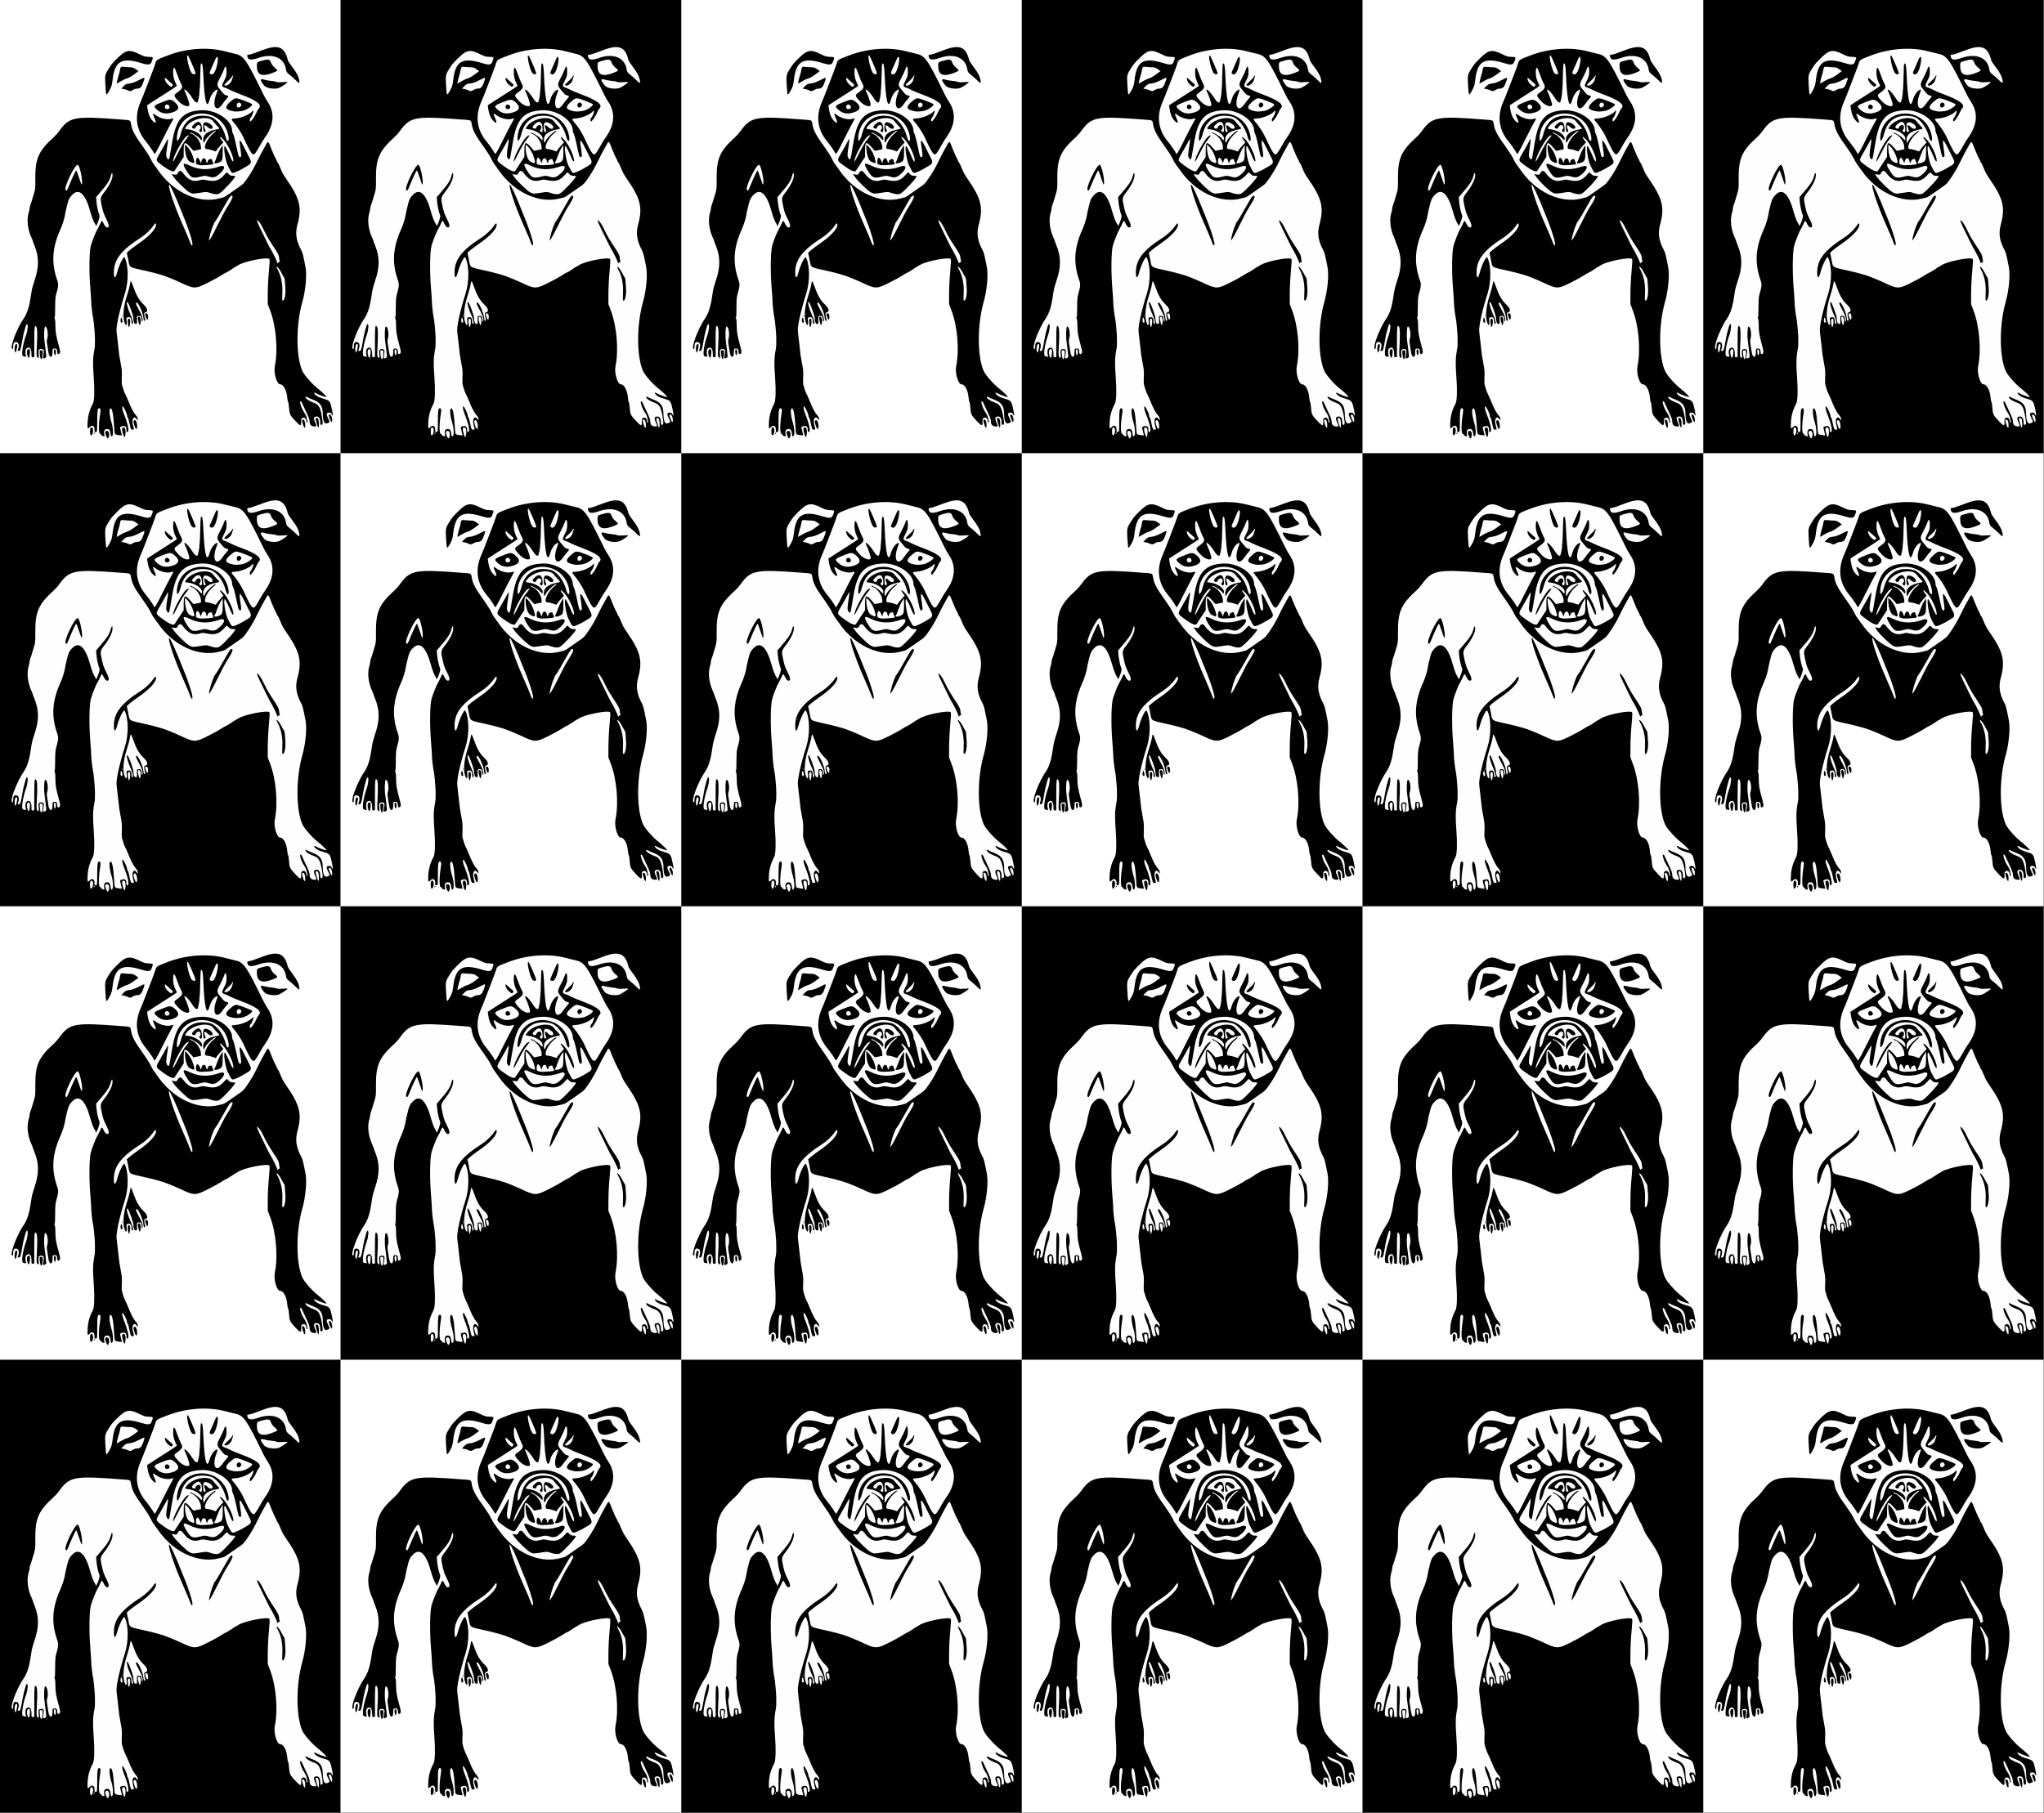
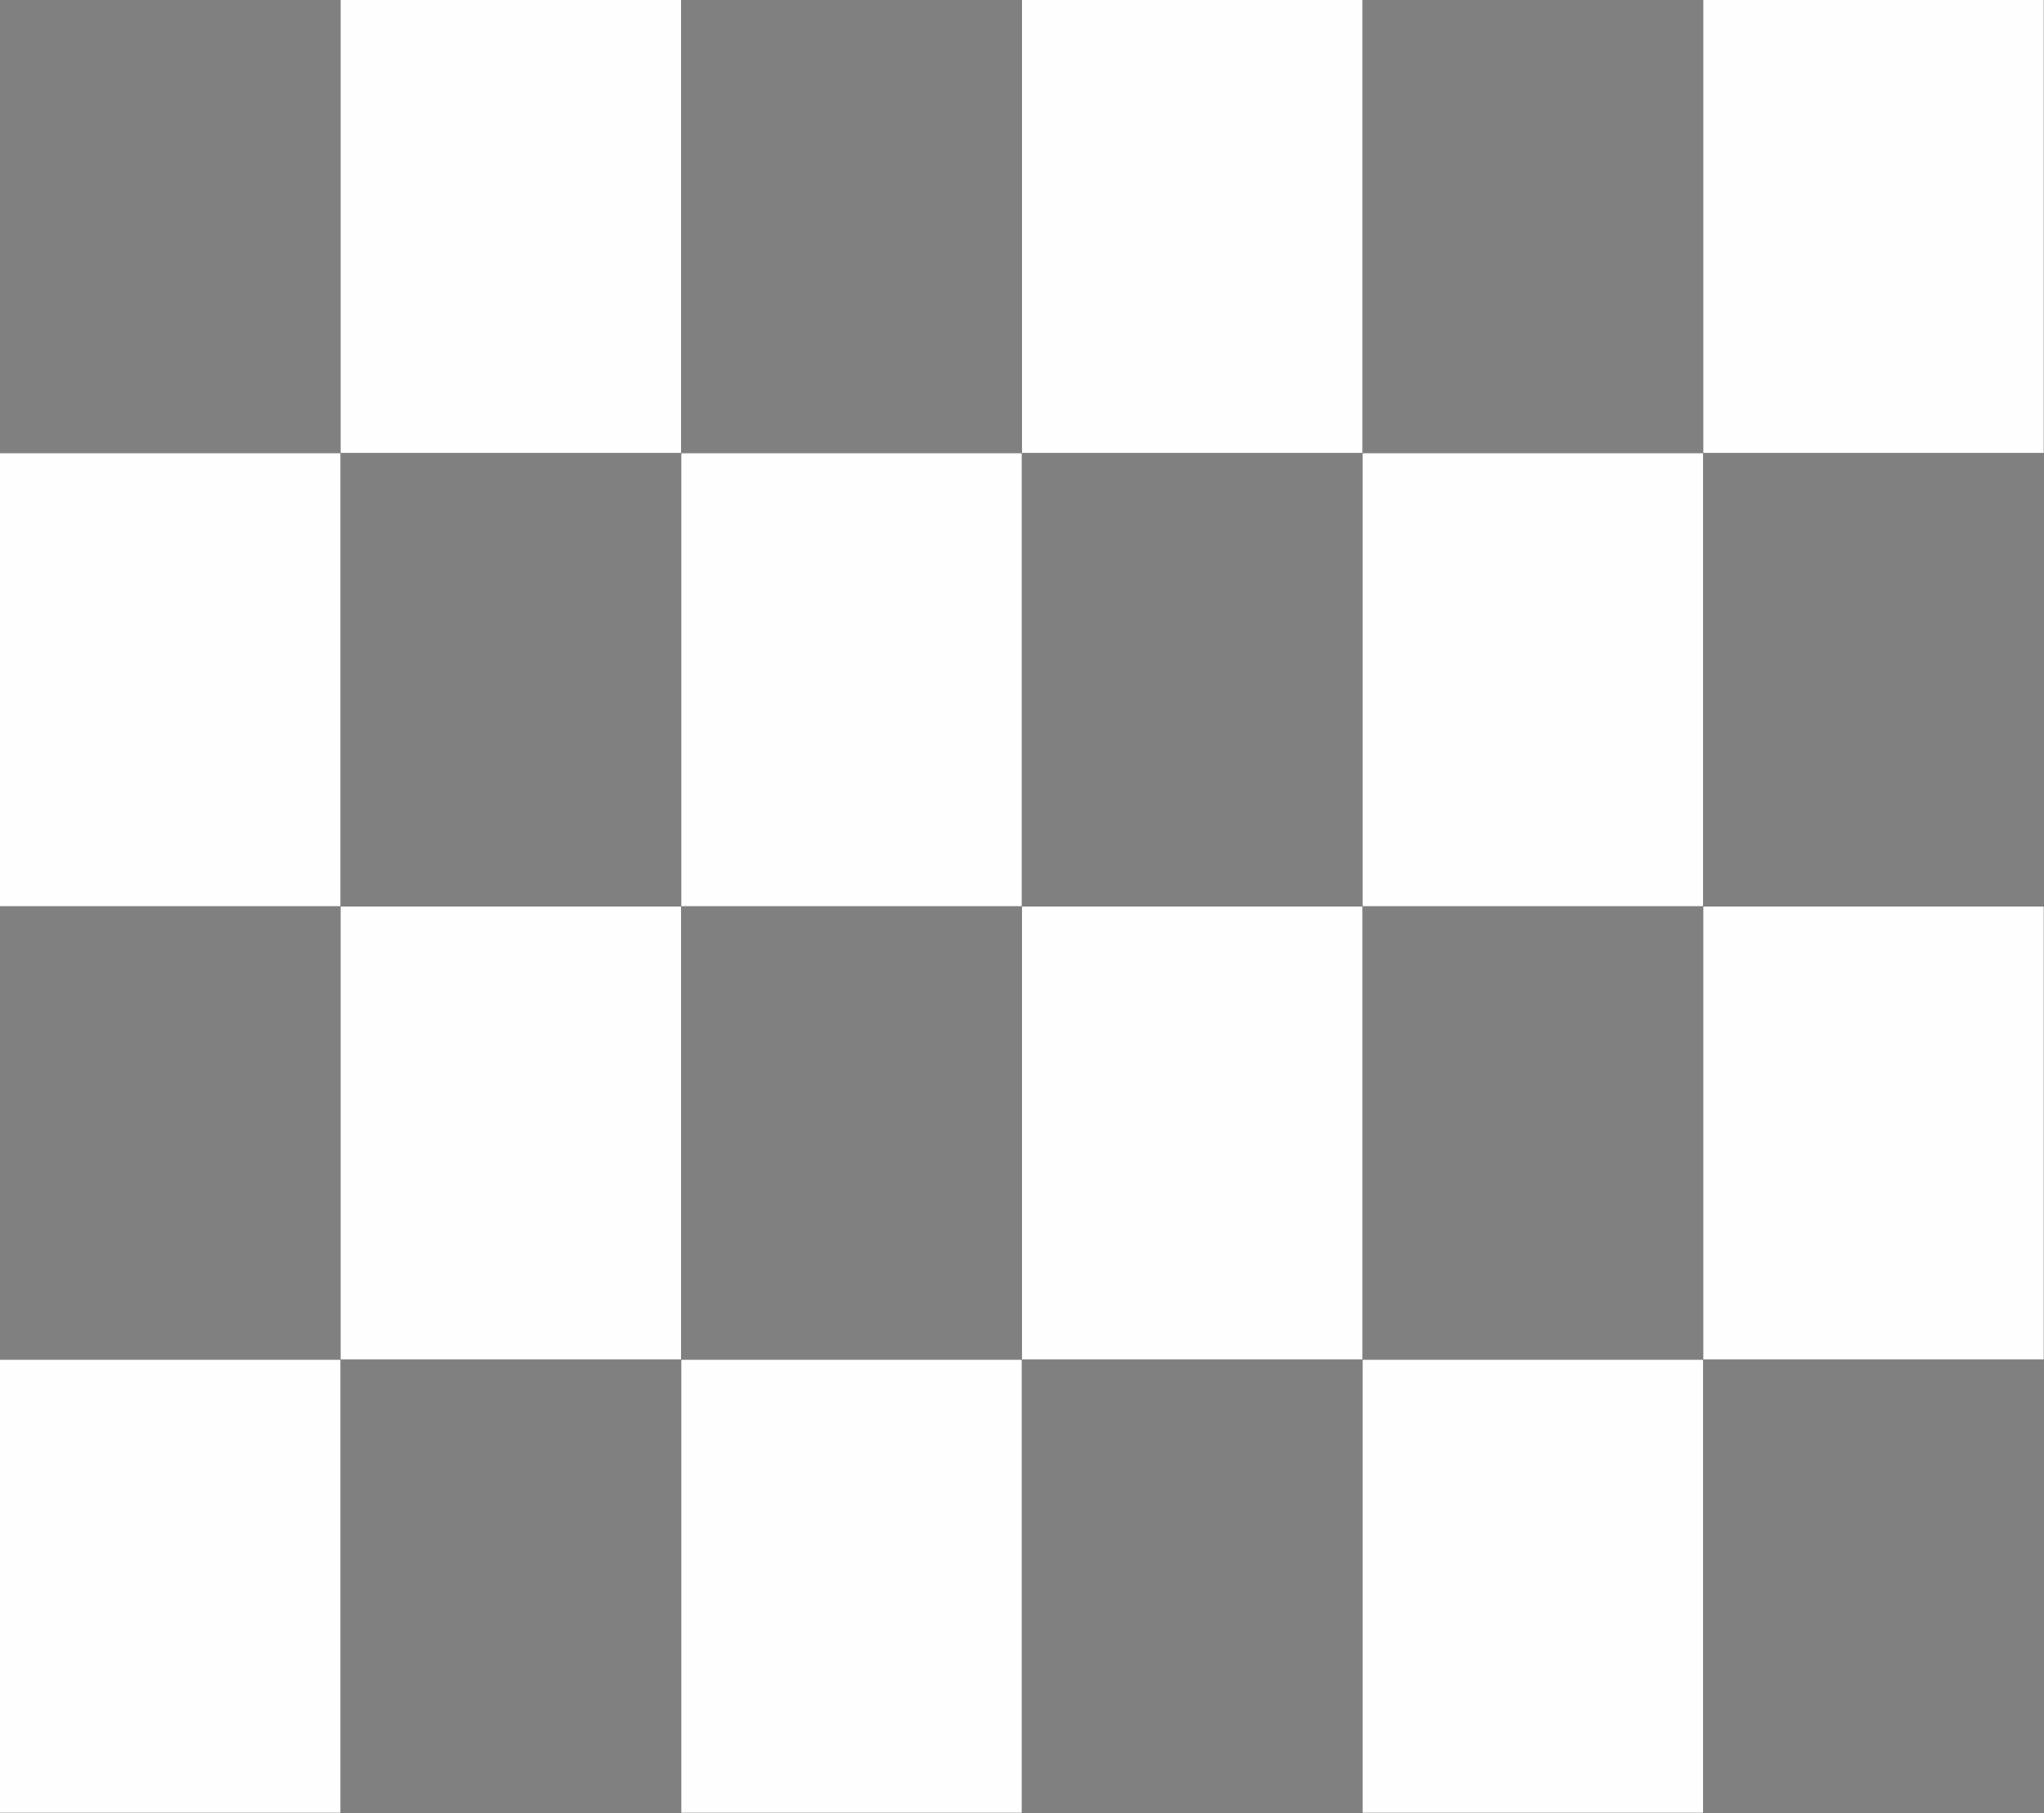
<svg xmlns="http://www.w3.org/2000/svg" xmlns:ns1="http://sodipodi.sourceforge.net/DTD/sodipodi-0.dtd" xmlns:ns2="http://www.inkscape.org/namespaces/inkscape" xmlns:xlink="http://www.w3.org/1999/xlink" ns1:docname="MeanDogPattern.svg" viewBox="0 0 1200.001 1064.696" height="1064.696" width="1200.001" ns2:version="0.91 r13725" version="1.1" id="svg11811">
  <rect x="0" y="0" width="1200.001" height="1064.696" fill="#808080" stroke="none" />
  <ns1:namedview ns2:current-layer="svg11811" ns2:window-maximized="1" ns2:window-y="-8" ns2:window-x="-8" ns2:cy="532.34802" ns2:cx="600.00031" ns2:zoom="0.62928758" showgrid="false" id="namedview11813" ns2:window-height="837" ns2:window-width="1600" ns2:pageshadow="2" ns2:pageopacity="0" guidetolerance="10" gridtolerance="10" objecttolerance="10" borderopacity="1" bordercolor="#666666" pagecolor="#ffffff" fit-margin-top="0" fit-margin-left="0" fit-margin-right="0" fit-margin-bottom="0" />
  <defs id="defs11815" />
  <g id="g11951" transform="translate(0,389.696)">
    <g id="g11837" transform="matrix(0.394,0,0,0.394,0,408.826)">
      <path style="fill:#fefefe" d="M 0,337.5 0,0 253.594,0 507.188,0 l 0,337.5 0,337.5 -253.594,0 L 0,675 0,337.5 Z" id="path11841" ns2:connector-curvature="0" />
-       <path style="fill:#000000" d="M 0,337.5 0,0 253.594,0 507.188,0 l 0,337.5 0,337.5 -253.594,0 L 0,675 0,337.5 Z m 162.073,313.828 c 1.5,-4.076 0.192,-9.141 -2.361,-9.141 -3.126,0 -3.663,2.134 -1.779,7.067 1.773,4.641 2.974,5.243 4.14,2.074 z m 24.76,-3.618 c 0.979,-7.295 -0.474,-11.73 -3.466,-10.582 -1.873,0.719 -1.887,3.385 -0.048,9.576 1.74,5.858 2.822,6.168 3.515,1.006 z m -31.611,-1.196 c -0.701,-4.677 0.877,-7.139 4.574,-7.139 2.963,0 4.411,2.047 4.972,7.032 0.518,4.594 1.465,5.295 3.079,2.278 1.208,-2.258 0.387,-12.449 -1.468,-18.216 -3.116,-9.688 -4.192,-20.403 -2.175,-21.65 2.774,-1.714 4.712,7.56 5.993,28.682 0.628,10.352 0.529,10.191 6.731,10.925 l 4.755,0.563 -1.202,-5.041 c -0.661,-2.773 -1.356,-5.658 -1.545,-6.411 -0.231,-0.922 0.84,-1.674 3.279,-2.301 4.343,-1.116 6.221,0.633 6.221,5.794 0,2.524 0.335,3.102 1.641,2.832 2.955,-0.611 0.741,-11.651 -5.411,-26.986 -2.368,-5.902 -3.28,-11.25 -1.919,-11.25 1.345,0 6.625,10.976 6.626,13.773 4e-4,1.13 0.394,2.297 0.875,2.594 0.481,0.297 1.376,2.959 1.99,5.915 2.485,11.963 2.668,12.406 5.141,12.406 2.744,0 2.705,0.391 0.718,-7.065 -2.33,-8.744 1.492,-14.592 5.645,-8.638 l 1.471,2.109 0.049,-2.439 c 0.03,-1.472 -1.051,-3.59 -2.726,-5.343 -3.115,-3.259 -7.126,-10.805 -11.212,-21.089 -1.51,-3.801 -3.535,-8.352 -4.501,-10.113 -0.966,-1.762 -2.313,-5.102 -2.994,-7.422 -0.681,-2.32 -1.597,-5.405 -2.037,-6.854 -0.44,-1.449 -0.562,-6.512 -0.271,-11.25 0.306,-4.996 0.075,-10.978 -0.551,-14.24 -0.985,-5.131 -1.664,-8.979 -3.225,-18.281 -0.303,-1.805 -1.188,-9.609 -1.967,-17.344 -0.779,-7.734 -1.663,-15.388 -1.965,-17.009 -1.324,-7.116 3.757,-30.953 12.361,-57.991 5.652,-17.76 5.41,-42.706 -0.521,-53.766 -1.309,-2.442 -8.181,11.263 -10.881,21.702 -2.659,10.279 -5.086,10.648 -5.086,0.773 0,-19.198 10.972,-33.31 40.534,-52.136 6.481,-4.127 14.488,-11.788 18.229,-17.442 2.753,-4.16 4.049,-4.642 4.049,-1.505 0,6.285 -9.981,17.03 -26.137,28.138 -5.389,3.705 -11.51,8.278 -13.604,10.163 l -3.806,3.426 2.049,10.083 c 2.616,12.877 -0.695,10.845 28.373,17.409 4.898,1.106 11.438,2.756 14.531,3.667 3.094,0.911 6.469,1.874 7.5,2.141 4.047,1.045 19.207,7.164 27.809,11.224 20.344,9.601 21.795,9.597 41.117,-0.131 8.003,-4.029 16.768,-8.851 19.478,-10.715 2.71,-1.864 5.865,-3.685 7.011,-4.046 1.147,-0.361 4.719,-2.495 7.94,-4.743 3.22,-2.247 6.077,-4.086 6.348,-4.086 0.271,0 2.075,-1.047 4.009,-2.327 8.564,-5.667 42.947,-12.483 46.26,-9.17 0.693,0.693 0.494,6.13 -0.669,18.196 -0.912,9.464 -1.678,24.379 -1.703,33.145 l -0.046,15.938 3.575,9.375 c 8.897,23.33 11.936,59.075 7.039,82.786 -2.122,10.274 2.851,27.37 7.961,27.37 4.751,0 9.433,8.551 10.393,18.984 0.368,3.996 0.994,7.266 1.392,7.266 0.398,0 1.017,3.898 1.377,8.663 0.744,9.852 1.227,10.849 9.615,19.833 7.215,7.729 8.765,7.97 8.486,1.323 -0.182,-4.348 0.046,-4.997 2.14,-6.071 2.721,-1.396 5.566,1.183 5.604,5.08 0.011,1.16 0.492,2.109 1.068,2.109 0.667,0 0.822,-0.935 0.427,-2.578 -0.341,-1.418 -0.948,-4.06 -1.349,-5.872 -0.401,-1.812 -2.074,-5.15 -3.717,-7.419 -2.699,-3.726 -5.782,-11.601 -5.782,-14.77 0,-1.811 1.845,-1.509 2.468,0.405 0.294,0.902 3.058,6.834 6.142,13.181 4.288,8.824 5.608,12.524 5.608,15.719 0,4.577 2.658,6.959 7.766,6.959 2.876,0 2.922,-0.498 0.536,-5.757 -2.575,-5.675 -2.451,-8.13 0.446,-8.857 4.575,-1.148 7.033,1.832 7.033,8.526 0,3.505 0.839,4.496 2.786,3.292 1.085,-0.67 1.1,-2.117 0.096,-9.079 -2.154,-14.936 -4.811,-20.604 -10.709,-22.848 -6.432,-2.447 -10.551,-4.574 -12.584,-6.498 -2.606,-2.466 -1.874,-4.267 1.007,-2.48 1.133,0.703 5.017,2.413 8.63,3.799 10.632,4.078 14.463,9.575 14.564,20.894 0.103,11.648 2.613,16.358 7.397,13.884 3.461,-1.79 3.43,-1.206 0.39,-7.403 C 485.849,617.154 486.258,615 490.303,615 c 2.143,0 3.13,0.589 3.93,2.344 2.151,4.72 2.248,2.112 0.279,-7.49 -2.349,-11.458 -3.443,-13.001 -10.644,-15.009 -7.566,-2.111 -11.902,-4.137 -14.29,-6.679 -2.512,-2.674 -1.73,-3.958 1.251,-2.054 3.261,2.083 15.732,6.46 15.732,5.522 0,-0.989 -7.408,-8.151 -12.656,-12.236 -8.63,-6.717 -20.414,-20.02 -23.248,-26.244 -9.784,-21.486 -9.855,-69.103 -0.154,-103.154 4.874,-17.11 7.005,-40.235 4.768,-51.746 -3.675,-18.912 -4.38,-21.663 -6.618,-25.852 -7.406,-13.858 -8.958,-24.697 -5.41,-37.777 6.891,-25.399 3.639,-38.656 -16.658,-67.907 -4.604,-6.636 -6.304,-9.762 -8.807,-16.198 -1.46,-3.753 -3.245,-7.414 -3.967,-8.136 -0.722,-0.722 -1.313,-1.806 -1.313,-2.407 0,-0.602 -0.762,-2.214 -1.693,-3.583 -0.931,-1.369 -3.74,-7.656 -6.243,-13.973 -5.385,-13.593 -4.668,-13.28 -9.658,-4.218 -2.2,3.996 -4.828,8.741 -5.839,10.546 -1.011,1.805 -3.239,6.234 -4.951,9.844 -4.503,9.495 -9.333,18.044 -14.36,25.416 -6.644,9.745 -7.093,10.222 -14.063,14.952 -3.561,2.417 -9.767,6.746 -13.79,9.621 -4.024,2.875 -7.821,5.317 -8.438,5.425 -0.617,0.109 -3.653,0.873 -6.747,1.698 -31.266,8.338 -69.002,-9.338 -91.91,-43.051 -2.453,-3.609 -5.188,-7.406 -6.078,-8.438 -0.89,-1.031 -2.919,-4.638 -4.508,-8.016 -1.59,-3.377 -6.69,-11.393 -11.334,-17.812 -11.683,-16.149 -15.74,-23.597 -17.276,-31.719 -1.576,-8.335 0.107,-7.386 -15.197,-8.568 -70.104,-5.41 -76.901,-4.116 -92.514,17.615 -1.863,2.593 -5.185,6.339 -7.382,8.325 -23.386,21.139 -28.246,32.223 -27.904,63.643 0.133,12.238 -0.116,14.869 -1.954,20.593 -1.159,3.609 -2.548,8.25 -3.086,10.312 -0.538,2.062 -1.549,5.079 -2.246,6.704 -0.697,1.625 -1.267,3.984 -1.267,5.242 0,1.258 -0.636,4.358 -1.413,6.89 -2.989,9.734 -1.458,24.226 3.766,35.646 1.284,2.808 2.337,5.409 2.338,5.78 0.002,0.371 1.198,3.628 2.659,7.238 6.924,17.109 6.873,32.296 -0.176,52.605 -1.81,5.214 -3.727,12.386 -4.262,15.938 -2.39,15.894 -3.223,20.036 -5.425,26.979 -1.29,4.068 -3.735,9.373 -5.432,11.788 C 24.716,489.625 13.354,520.312 18.75,520.312 c 0.516,0 0.938,-1.868 0.938,-4.152 0,-5.495 1.789,-7.358 5.742,-5.979 2.923,1.019 3.393,5.717 1.155,11.549 -0.368,0.958 0.072,1.395 1.404,1.395 2.252,0 3.064,-2.419 5.195,-15.469 0.758,-4.641 2.008,-10.547 2.778,-13.125 0.77,-2.578 1.754,-6.131 2.186,-7.895 0.433,-1.764 1.308,-3.381 1.944,-3.594 2.064,-0.688 1.319,9.056 -1.238,16.177 -4.686,13.052 -7.189,28.947 -4.917,31.219 1.25,1.25 5.824,1.572 5.073,0.357 -1.484,-2.402 -1.547,-9.374 -0.098,-10.824 4.275,-4.275 7.962,-1.179 7.962,6.688 0,5.656 0.111,5.956 2.109,5.672 l 2.109,-0.3 0,-22.655 c 0,-22.777 0.306,-25.253 2.814,-22.745 1.679,1.679 1.991,11.772 0.946,30.616 -0.569,10.254 -0.466,13.67 0.443,14.766 2.21,2.663 3.023,1.561 2.367,-3.208 -0.915,-6.654 -0.105,-8.492 3.743,-8.492 3.932,0 4.571,1.637 3.285,8.417 -1.096,5.782 -0.845,6.33 2.259,4.915 1.782,-0.812 2.193,-1.602 1.91,-3.668 -0.199,-1.448 -0.589,-5.164 -0.867,-8.258 -0.278,-3.094 -0.954,-8.578 -1.503,-12.188 -1.294,-8.513 -0.819,-22.209 0.788,-22.741 3.034,-1.005 5.17,11.99 2.996,18.227 -0.683,1.96 -0.665,4.457 0.06,8.343 0.569,3.05 1.342,7.999 1.718,10.996 1.17,9.33 6.228,10.215 6.228,1.09 0,-5.481 0.058,-5.609 2.711,-5.911 3.175,-0.362 4.286,0.987 4.306,5.231 0.016,3.317 1.753,4.064 3.779,1.624 0.964,-1.162 0.702,-3.185 -1.427,-11.016 -4.313,-15.864 -5.082,-20.412 -5.117,-30.264 -0.021,-6.037 -0.437,-9.826 -1.158,-10.547 -0.678,-0.678 -0.739,-1.125 -0.153,-1.125 0.63,0 0.966,-5.187 0.954,-14.766 -0.013,-10.796 0.385,-16.152 1.48,-19.922 3.502,-12.052 3.732,-15.066 1.615,-21.115 -9.145,-26.126 -7.605,-48.818 5.21,-76.798 2.566,-5.602 5.822,-16.201 6.433,-20.942 0.181,-1.403 0.577,-3.605 0.879,-4.894 4.258,-18.129 4.705,-19.245 9.845,-24.609 10.098,-10.54 19.65,-1.635 26.9,25.078 2.027,7.469 5.153,15.585 6.707,17.418 0.691,0.814 1.256,1.974 1.256,2.578 0,3.022 1.792,0.352 4.036,-6.013 1.681,-4.769 2.236,-7.625 1.684,-8.672 -1.594,-3.022 -3.982,-13.822 -4.5,-20.349 l -0.523,-6.601 3.942,-4.554 c 12.584,-14.54 16.099,-19.854 17.924,-27.103 1.536,-6.099 3.143,-5.62 2.486,0.741 -0.55,5.33 -5.373,14.844 -11.434,22.555 -6.928,8.815 -7.106,9.717 -4.346,22.079 2.025,9.071 2.757,11.106 7.197,20 3.543,7.097 4.032,10.378 1.68,11.281 -2.015,0.773 -4.356,-1.423 -6.439,-6.044 -2.168,-4.809 -2.618,-4.704 -5.145,1.2 -1.159,2.707 -2.82,5.977 -3.691,7.266 -2.163,3.201 -8.09,17.972 -9.968,24.844 -2.394,8.759 -2.845,37.908 -0.949,61.406 0.853,10.57 1.509,20.273 1.458,21.562 -0.144,3.647 1.629,19.685 2.694,24.375 0.527,2.32 1.233,7.594 1.57,11.719 0.336,4.125 0.749,8.977 0.918,10.781 0.473,5.065 0.554,18.945 0.126,21.562 -0.211,1.289 -0.883,5.297 -1.494,8.906 -1.399,8.262 -1.393,17.976 0.023,37.062 1.359,18.324 0.829,33.978 -1.284,37.938 -4.903,9.186 -7.332,17.59 -7.88,27.258 -0.577,10.19 -0.129,11.366 3.01,7.898 3.495,-3.862 7.501,-1.795 7.28,3.754 -0.139,3.482 0.05,3.835 1.908,3.57 2.029,-0.289 2.062,-0.54 2.064,-15.762 0.003,-15.974 0.55,-19.688 2.903,-19.688 2.139,0 2.529,2.303 1.467,8.665 -2.304,13.797 -2.449,28.576 -0.286,29.262 1.084,0.344 1.874,1.09 1.755,1.657 -0.178,0.853 0.992,1.463 4.813,2.511 0.187,0.051 0.064,-1.756 -0.276,-4.017 z M 420.74,447.615 c -0.281,-0.281 -0.295,-5.058 -0.031,-10.616 0.684,-14.438 -1.765,-26 -7.822,-36.92 -0.786,-1.418 -1.06,-2.578 -0.608,-2.578 1.376,0 4.714,4.361 7.335,9.583 1.366,2.722 2.961,5.54 3.545,6.264 0.583,0.724 1.105,2.411 1.16,3.75 0.055,1.339 0.434,6.563 0.844,11.609 0.876,10.796 -1.666,21.665 -4.422,18.909 z m -7.793,-56.759 c -1.098,-3.475 -6.706,-14.945 -9.358,-19.137 -2.173,-3.436 -5.122,-9.314 -17.076,-34.037 -4.503,-9.312 -4.613,-12.075 -0.269,-6.753 2.449,3.001 4.288,6.349 10.561,19.228 1.256,2.578 4.774,8.438 7.818,13.023 9.557,14.393 10.848,16.782 11.173,20.68 0.174,2.088 0.631,4.605 1.014,5.592 0.47,1.21 0.359,1.585 -0.342,1.152 -0.572,-0.353 -1.437,0.068 -1.923,0.936 -0.775,1.385 -0.971,1.301 -1.598,-0.683 z M 283.625,362.09 c -0.888,-2.439 -2.181,-5.706 -2.872,-7.261 -0.691,-1.555 -1.693,-3.974 -2.226,-5.376 -0.533,-1.402 -3.948,-9.282 -7.588,-17.512 -11.018,-24.906 -20.726,-53.879 -18.993,-56.684 0.937,-1.516 9.902,17.912 18.554,40.21 1.2,3.094 3.513,8.789 5.138,12.656 3.978,9.465 10.239,28.623 10.913,33.392 0.775,5.491 -1.007,5.84 -2.925,0.573 z M 311.569,356.25 c 1.095,-5.769 3.743,-14.868 5.386,-18.505 0.987,-2.186 1.795,-4.255 1.795,-4.599 0,-0.344 0.984,-1.93 2.187,-3.526 2.399,-3.182 5.489,-8.413 17.914,-30.323 4.196,-7.399 6.531,-9.335 7.673,-6.361 0.536,1.396 -2.739,7.699 -9.27,17.845 -1.992,3.094 -7.76,14.062 -12.819,24.375 -5.059,10.312 -10.123,19.805 -11.254,21.094 l -2.056,2.344 0.445,-2.344 z M 97.891,283.345 c -3.6,-2.442 13.111,-37.72 17.868,-37.72 3.053,0 8.476,27.015 5.934,29.557 -0.259,0.259 -2.029,-4.387 -3.932,-10.324 -1.903,-5.938 -3.784,-10.796 -4.18,-10.796 -0.851,0 -5.362,9.627 -11.524,24.593 -2.305,5.599 -2.501,5.819 -4.166,4.689 z m 39.991,362.88 c 1.569,-4.126 0.756,-9.194 -1.475,-9.194 -1.579,0 -1.921,0.722 -2.165,4.568 -0.456,7.173 1.653,9.852 3.641,4.625 z m 3.212,-0.287 c 0.319,-0.516 0.133,-0.938 -0.413,-0.938 -0.546,0 -0.993,0.422 -0.993,0.938 0,0.516 0.186,0.938 0.413,0.938 0.227,0 0.674,-0.422 0.993,-0.938 z M 204.375,635.3 c 0,-5.803 -2.517,-10.685 -4.492,-8.71 -1.314,1.314 -1.289,2.001 0.261,7.119 2.065,6.819 4.231,7.634 4.231,1.591 z m 250.412,0.559 c 0.368,-6.084 -1.076,-10.547 -3.414,-10.547 -1.738,0 -1.725,1.287 0.069,7.33 1.418,4.776 3.149,6.441 3.344,3.217 z m 20.432,-3.281 c -0.131,-6.918 -1.036,-9.609 -3.23,-9.609 -2.249,0 -2.25,0.326 -0.045,8.203 2.123,7.582 3.403,8.132 3.275,1.406 z M 495,626.39 c 0,-5.746 -3.251,-10.723 -5.075,-7.771 -0.619,1.001 3.291,10.443 4.324,10.443 0.413,0 0.751,-1.203 0.751,-2.673 z M 63.66,525.234 c 0.08,-2.692 -0.199,-3.047 -2.389,-3.047 -2.475,0 -2.478,0.01 -1.931,5.871 1.027,11.003 3.969,9.08 4.32,-2.824 z m -19.189,2.452 c 0.726,-6.414 -0.225,-8.549 -3.012,-6.769 -1.713,1.094 -1.778,6.049 -0.137,10.365 1.388,3.649 2.469,2.414 3.149,-3.596 z m 38.79,-3.878 c -0.408,-4.226 -3.158,-4.193 -2.965,0.035 0.077,1.684 0.422,3.793 0.766,4.688 0.976,2.534 2.569,-0.887 2.199,-4.723 z m -58.166,-4.432 c 1.041,-5.493 0.852,-6.564 -1.162,-6.564 -1.593,0 -2.758,6.416 -1.886,10.385 0.838,3.816 1.839,2.562 3.048,-3.821 z M 193.621,483.428 c 0.813,-5.421 0.285,-8.584 -1.433,-8.584 -0.773,0 -1.55,1.015 -1.725,2.256 -0.452,3.196 0.743,10.4 1.725,10.4 0.452,0 1.097,-1.832 1.433,-4.072 z m -4.91,-4.797 c -0.513,-4.966 -0.46,-5.111 2.09,-5.751 3.337,-0.837 5.136,1.392 5.136,6.362 0,3.267 0.755,4.378 2.077,3.056 0.782,-0.782 -0.972,-7.917 -2.984,-12.141 -4.874,-10.235 -7.93,-22.817 -4.771,-19.641 2.025,2.036 8.489,20.06 8.489,23.671 0,5.317 1.425,8.625 3.716,8.625 1.714,0 1.867,-0.538 1.664,-5.859 -0.222,-5.825 -0.208,-5.861 2.487,-6.169 3.175,-0.362 4.286,0.987 4.306,5.231 0.008,1.676 0.49,3.047 1.072,3.047 1.148,0 0.489,-6.303 -0.96,-9.182 -0.443,-0.88 -1.511,-3.076 -2.372,-4.881 -0.862,-1.805 -2.596,-5.18 -3.855,-7.5 -2.622,-4.834 -2.875,-6.562 -0.963,-6.562 2.262,0 9.086,15.275 9.663,21.63 0.366,4.036 0.881,5.558 1.882,5.558 0.959,0 1.218,-0.64 0.852,-2.109 -1.995,-8.007 -1.87,-9.963 0.679,-10.602 4.109,-1.031 2.981,-5.91 -2.588,-11.194 -7.317,-6.942 -11.127,-13.668 -16.594,-29.297 -2.499,-7.143 -3.305,-7.326 -4.145,-0.938 -0.356,2.707 -2.485,10.617 -4.732,17.578 -5.781,17.912 -6.559,34.534 -1.964,41.968 1.472,2.382 2.328,0.071 1.815,-4.9 z m 20.831,2.073 c 0.727,-4.869 -0.734,-9.344 -2.794,-8.554 -1.725,0.662 -1.766,1.593 -0.338,7.779 1.34,5.805 2.343,6.053 3.132,0.775 z m -27.281,-3.281 c -0.652,-3.606 -1.071,-4.592 -1.66,-3.906 -1.582,1.839 -1.253,7.422 0.437,7.422 1.636,0 1.782,-0.422 1.223,-3.516 z m 38.426,-5.391 c 0,-3.691 -1.433,-5.67 -3.525,-4.868 -1.234,0.474 -1.22,1.102 0.118,5.287 1.696,5.303 3.407,5.092 3.407,-0.42 z m -38.192,-2.578 c -0.26,-0.645 -0.473,-0.117 -0.473,1.172 0,1.289 0.213,1.816 0.473,1.172 0.26,-0.645 0.26,-1.699 0,-2.344 z m 144.717,-181.306 c 6.132,-4.075 23.412,-22.923 23.412,-25.537 0,-0.342 -1.692,-0.621 -3.761,-0.621 -2.891,0 -4.309,-0.592 -6.132,-2.557 -2.949,-3.18 -2.721,-3.204 -6.114,0.66 -7.892,8.989 -14.141,11.034 -26.057,8.528 -5.762,-1.212 -7.112,-1.213 -11.077,-0.01 -9.715,2.947 -17.016,-0.261 -24.916,-10.948 -3.005,-4.066 -5.603,-3.952 -7.824,0.342 -1.332,2.576 -1.691,2.721 -5.234,2.123 l -3.804,-0.643 2.815,4.086 c 4.475,6.496 19.687,21.152 24.243,23.358 4.368,2.114 4.468,2.114 18.172,-0.057 6.338,-1.004 7.54,-0.933 12.188,0.727 6.531,2.332 11.137,2.511 14.088,0.55 z m -27.567,-25.095 c 5.115,-1.312 6.238,-1.321 10.312,-0.085 6.737,2.044 9.894,1.764 14.041,-1.244 11.788,-8.549 13.477,-17.405 2.572,-13.487 -15.922,5.72 -30.802,5.121 -44.593,-1.796 -9.659,-4.845 -10.735,-2.648 -3.996,8.164 6.771,10.863 8.944,11.71 21.662,8.448 z m 52.585,-7.028 c 2.468,-0.983 6.523,-2.987 9.01,-4.453 2.487,-1.466 5.305,-3.111 6.262,-3.656 7.16,-4.078 7.761,-5.821 4.298,-12.476 -1.244,-2.39 -3.814,-7.51 -5.713,-11.377 -8.603,-17.528 -10.292,-18.659 -8.311,-5.57 2.035,13.448 2.062,15.282 0.231,15.66 -1.641,0.339 -2.518,-1.184 -3.654,-6.34 -0.397,-1.805 -1.865,-8.545 -3.26,-14.979 -1.396,-6.434 -3.127,-12.54 -3.847,-13.568 -0.72,-1.028 -1.31,-2.986 -1.31,-4.35 0,-15.567 -23.754,-31.556 -45.469,-30.606 -27.734,1.213 -38.283,12.816 -44.099,48.503 -3.45,21.169 -3.92,23.55 -4.825,24.455 -0.647,0.647 -1.489,0.137 -2.616,-1.584 -1.801,-2.749 -1.705,-5.369 0.763,-20.762 1.273,-7.941 0.874,-9.685 -1.184,-5.169 -0.643,1.411 -4.537,8.412 -8.653,15.557 -8.662,15.036 -8.899,13.12 2.708,21.855 9.154,6.889 16.094,9.845 17.519,7.462 0.557,-0.931 3.859,-5.974 7.339,-11.207 l 6.327,-9.514 0.002,-9.922 c 0.002,-13.105 1.683,-13.715 10.454,-3.797 l 4.079,4.612 5.625,-1.167 5.625,-1.167 -0.167,-3.788 c -0.336,-7.599 -7.524,-17.288 -14.459,-19.489 -0.979,-0.311 -1.78,-0.964 -1.78,-1.453 0,-1.663 10.932,4.624 13.881,7.982 3.559,4.053 3.932,4.111 3.932,0.605 0,-5.656 -10.434,-12.433 -20.957,-13.612 -4.938,-0.553 -5.091,-0.956 -1.873,-4.931 9.697,-11.981 33.784,-15.961 39.944,-6.601 0.762,1.157 3.163,3.933 5.337,6.168 4.592,4.722 4.641,4.553 -1.678,5.752 -12.187,2.311 -18.897,7.494 -18.897,14.596 0,6.058 0.792,6.405 3.115,1.365 1.918,-4.161 12.599,-14.058 15.171,-14.058 1.102,0 0.199,1.125 -2.649,3.299 -10.09,7.704 -17.158,23.888 -10.433,23.888 1.805,0 5.586,0.81 8.403,1.8 l 5.122,1.8 2.031,-2.972 c 1.117,-1.635 3.656,-4.678 5.642,-6.764 l 3.61,-3.792 -2.846,-3.87 c -4.19,-5.697 -1.846,-5.71 3.276,-0.017 6.838,7.6 14.501,23.951 14.547,31.038 0.02,3.085 -2.547,-0.03 -4.645,-5.637 -1.972,-5.271 -7.439,-16.274 -8.085,-16.274 -2.584,0 0.595,21.893 4.208,28.985 6.624,13.001 5.796,12.391 12.952,9.54 z m -93.351,-20.4 c 3.381,-10.25 14.799,-29.758 19.045,-32.54 4.186,-2.743 4.44,-1.6 0.653,2.932 -4.983,5.962 -8.483,11.767 -14.696,24.375 -5.633,11.43 -7.791,13.688 -5.001,5.233 z m 77.421,-31.483 c -3.725,-14.867 -14.352,-28.405 -23.885,-30.427 -22.049,-4.677 -37.513,4.305 -42.846,24.887 -3.033,11.704 -6.745,15.042 -5.94,5.342 3.782,-45.603 68.016,-46.622 76.717,-1.217 1.712,8.933 -1.849,10.179 -4.045,1.415 z m -19.76,40.933 c 1.858,-0.511 1.911,-0.743 0.709,-3.048 -0.716,-1.372 -1.304,-3.049 -1.307,-3.726 -0.013,-2.71 -6.073,-0.878 -6.396,1.934 -0.415,3.605 -1.843,3.215 -2.578,-0.703 -0.931,-4.962 -5.296,-4.807 -6.635,0.234 l -0.934,3.516 -1.696,-4.034 c -2.477,-5.89 -5.528,-5.337 -5.642,1.021 -0.073,4.067 0.142,4.536 2.289,5.004 1.303,0.284 2.791,0.686 3.307,0.894 1.226,0.494 16.288,-0.378 18.885,-1.093 z m -28.611,-10.523 c -2.001,-6.586 -5.847,-13.185 -9.909,-17.002 l -2.396,-2.251 0,3.61 c 0,10.395 3.03,19.851 7.015,21.889 7.601,3.888 8.166,3.221 5.29,-6.247 z m 38.883,7.412 c 4.507,-2.047 5.035,-3.861 5.052,-17.358 l 0.01,-8.364 -2.941,4.441 c -1.618,2.442 -4.112,7.822 -5.543,11.954 -1.431,4.132 -2.849,7.761 -3.152,8.064 -2.977,2.976 1.084,3.757 6.575,1.264 z m 55.056,-15.791 c 2.267,-3.48 5.078,-8.227 6.248,-10.547 1.169,-2.32 4.405,-7.466 7.191,-11.435 13.072,-18.625 14.239,-36.524 3.426,-52.563 -1.82,-2.7 -4.445,-7.229 -5.833,-10.065 -27.024,-55.209 -29.603,-58.785 -44.606,-61.844 -2.07,-0.422 -7.771,-1.829 -12.669,-3.127 -25.816,-6.84 -57.819,-4.612 -85.495,5.952 -17.217,6.572 -16.966,6.402 -18.896,12.77 -0.911,3.007 -3.5,10.108 -5.752,15.78 -2.252,5.672 -6.059,15.567 -8.46,21.989 -2.401,6.422 -5.594,14.387 -7.096,17.701 -9.989,22.029 -7.332,42.652 7.801,60.565 3.634,4.301 10.98,14.853 11.516,16.539 1.081,3.407 2.18,1.739 12.552,-19.059 5.722,-11.473 11.886,-23.346 13.699,-26.386 3.72,-6.236 3.654,-6.841 -0.586,-5.363 -5.699,1.987 -16.846,-0.724 -22.963,-5.585 -4.251,-3.378 -5.016,-2.394 -2.425,3.122 4.273,9.095 2.98,11.068 -2.952,4.502 -3.424,-3.79 -5.754,-9.886 -6.804,-17.804 l -0.584,-4.401 9.707,-6.331 c 5.339,-3.482 14.348,-9.253 20.019,-12.825 5.672,-3.572 11.306,-7.271 12.52,-8.22 l 2.208,-1.726 -1.826,-3.672 c -2.861,-5.752 -4.131,-11.628 -3.817,-17.66 0.436,-8.365 1.963,-7.357 5.876,3.879 1.937,5.56 4.53,11.873 5.764,14.027 3.378,5.899 2.463,7.721 -7.481,14.906 -3.595,2.597 -2.911,4.475 4.422,12.139 6.291,6.575 15.614,9.177 15.614,4.358 0,-2.126 -3.925,-13.782 -5.977,-17.751 -4.85,-9.378 3.377,-2.985 10.264,7.977 3.509,5.585 5.917,7.554 7.807,6.386 0.851,-0.526 3.218,-12.499 2.803,-14.185 -0.118,-0.48 0.057,-2.348 0.389,-4.153 0.332,-1.805 0.731,-11.169 0.888,-20.809 0.157,-9.64 0.596,-17.838 0.977,-18.219 2.056,-2.056 3.035,2.397 3.592,16.339 1.553,38.879 5.139,53.239 9.326,37.345 1.434,-5.445 5.057,-11.361 8.425,-13.76 3.925,-2.795 4.323,-1.846 1.881,4.477 -7.177,18.583 -0.637,29.769 9.057,15.491 1.665,-2.452 4.302,-5.807 5.859,-7.454 3.538,-3.743 3.546,-4.596 0.049,-5.295 -2.871,-0.574 -3.246,-0.907 -9.309,-8.265 -5.545,-6.729 -5.565,-7.991 -0.279,-17.956 2.513,-4.737 5.126,-10.407 5.808,-12.598 2.025,-6.513 3.751,-5.134 3.751,2.996 0,6.277 -0.367,7.691 -3.641,14.016 -3.977,7.685 -3.8,8.733 1.763,10.435 1.287,0.394 4.451,1.845 7.031,3.225 2.58,1.38 10.175,4.552 16.878,7.049 22.387,8.34 31.151,14.973 26.46,20.027 -1.269,1.367 -3.017,4.384 -3.883,6.704 -1.744,4.668 -7.538,13.125 -8.992,13.125 -1.43,0 -1.099,-4.316 0.429,-5.584 1.745,-1.448 4.743,-9.254 3.884,-10.113 -0.36,-0.36 -0.949,-0.223 -1.307,0.305 -3.175,4.673 -16.802,10.517 -25.448,10.913 -6.51,0.298 -6.876,1.017 -2.808,5.523 4.458,4.939 11.557,15.725 14.429,21.924 13,28.06 14.61,29.89 19.575,22.266 z m -130.403,-99.234 c -3.413,-2.689 -5.841,-6.751 -5.841,-9.771 0,-1.807 0.293,-1.704 3.204,1.125 1.762,1.712 4.596,4.226 6.297,5.585 2.678,2.14 2.925,2.674 1.838,3.984 -1.635,1.97 -1.878,1.929 -5.498,-0.923 z m 82.856,-0.209 c -0.262,-0.424 2.005,-2.955 5.038,-5.625 3.033,-2.67 5.782,-5.698 6.109,-6.729 0.327,-1.032 0.98,-1.875 1.449,-1.875 0.513,0 0.514,0.841 0.002,2.109 -0.469,1.16 -1.088,3.22 -1.377,4.578 -1.117,5.263 -9.251,10.729 -11.222,7.542 z m -20.768,-16.486 c -1.756,-1.284 -1.72,-1.503 1.353,-8.203 1.737,-3.786 4.237,-9.52 5.555,-12.743 3.947,-9.644 5.693,-2.811 2.465,9.647 -2.474,9.552 -5.982,13.78 -9.374,11.299 z m -27.827,-1.259 c -4.139,-4.721 -9.45,-29.965 -5.464,-25.969 1.074,1.076 10.062,21.87 10.904,25.227 0.736,2.933 -3.065,3.451 -5.441,0.742 z m 20.835,86.566 c 0,-0.177 -0.578,-1.744 -1.284,-3.483 -2.375,-5.845 -0.184,-7.229 4.07,-2.571 2.841,3.11 7.527,3.323 7.527,0.342 0,-4.296 -10.127,-9.649 -12.938,-6.839 -2.181,2.181 -1.484,15.071 0.75,13.875 1.031,-0.552 1.875,-1.148 1.875,-1.325 z m -5.63,-2.191 c -0.018,-12.078 -5.087,-15.182 -12.417,-7.604 -2.916,3.015 -3.122,3.876 -1.291,5.396 1.359,1.128 4.338,0.483 4.338,-0.939 0,-2.18 3.798,-4.627 5.646,-3.638 2.2,1.177 2.447,4.892 0.436,6.561 -1.078,0.895 -1.163,1.484 -0.354,2.459 2.035,2.452 3.647,1.464 3.642,-2.234 z m -42.56,-26.335 c 8.975,-3.211 9.564,-8.492 1.673,-14.996 -5.159,-4.253 -6.835,-4.326 -16.196,-0.711 -15.708,6.066 -16.174,6.701 -9.304,12.67 6.456,5.608 13.964,6.565 23.826,3.037 z m -11.75,-5.233 c -1.913,-2.305 -0.859,-5.659 1.878,-5.978 2.53,-0.294 5.108,3.177 3.834,5.162 -1.138,1.774 -4.516,2.256 -5.711,0.816 z m 113.49,3.699 c 5.782,-0.759 15.825,-7.06 15.825,-9.928 0,-1.004 -17.839,-8.104 -22.11,-8.8 -3.482,-0.567 -4.247,-0.291 -8.438,3.046 -10.631,8.467 -10.998,12.662 -1.327,15.176 6.026,1.566 7.598,1.616 16.05,0.506 z m -7.231,-7.534 c -1.13,-4.502 4.089,-7.178 6.222,-3.191 0.834,1.558 0.716,2.316 -0.581,3.75 -2.303,2.545 -4.928,2.284 -5.641,-0.559 z m -189.556,-23.66 c 2.802,-5.203 3.587,-7.912 4.41,-15.234 3.157,-28.07 13.705,-34.154 43.201,-24.916 9.333,2.923 13.014,2.618 14.626,-1.211 3.272,-7.773 3.132,-8.081 -3.713,-8.177 -5.165,-0.072 -7.29,-0.677 -13.896,-3.958 -15.477,-7.686 -20.53,-6.655 -34.018,6.936 -7.35,7.407 -7.24,7.272 -11.877,14.45 -5.504,8.519 -5.849,10.05 -5.142,22.797 0.527,9.51 0.919,13.676 1.449,15.406 0.396,1.294 2.125,-0.83 4.961,-6.094 z m 34.698,-0.231 c 1.688,-1.029 3.956,-1.873 5.039,-1.875 5.619,-0.01 7.568,-1.727 10.224,-9.009 3.216,-8.818 3.329,-8.756 -6.665,-3.609 -5.886,3.031 -9.908,4.453 -13.663,4.83 -4.587,0.46 -5.802,1.025 -8.798,4.093 l -3.476,3.56 3.641,0.658 c 2.003,0.362 4.696,1.219 5.985,1.904 3.183,1.691 4.147,1.622 7.712,-0.551 z m 218.507,-3.384 c 4.456,-2.236 11.855,-7.295 11.882,-8.126 0.013,-0.399 -3.277,-0.45 -7.311,-0.113 -4.701,0.392 -8.027,0.242 -9.261,-0.419 -1.059,-0.567 -4.614,-1.233 -7.899,-1.481 -3.285,-0.248 -8.063,-1.089 -10.617,-1.869 -6.472,-1.977 -6.309,0.861 0.524,9.088 3.422,4.12 16.845,5.848 22.682,2.92 z m -236.879,-9.314 c 3.027,-1.825 6.559,-3.572 7.848,-3.882 3.646,-0.875 7.495,-3.006 13.403,-7.417 l 5.434,-4.058 -3.934,-2.85 c -3.018,-2.186 -4.938,-2.852 -8.246,-2.858 -2.372,-0.005 -6.463,-0.267 -9.09,-0.582 -5.276,-0.634 -5.563,-0.371 -6.584,6.057 -0.287,1.806 -0.953,4.374 -1.48,5.706 -0.936,2.366 -3.439,13.203 -3.05,13.203 0.108,0 2.673,-1.493 5.701,-3.319 z m 266.251,-1.286 c -0.976,-6.103 -4.074,-12.127 -10.405,-20.236 -3.312,-4.242 -6.32,-8.931 -6.684,-10.421 -4.763,-19.501 -14.087,-23.423 -36.24,-15.243 -4.252,1.57 -10.473,3.863 -13.824,5.097 -3.352,1.233 -7.043,2.251 -8.203,2.262 -1.16,0.011 -2.109,0.253 -2.109,0.537 0,7.353 4.5,8.465 16.875,4.17 21.187,-7.353 38.195,-0.234 40.79,17.073 0.583,3.89 1.237,4.862 5.483,8.148 2.651,2.052 6.702,5.654 9,8.005 5.115,5.23 6.074,5.34 5.317,0.606 z m -38.325,-11.967 c 6.991,-2.85 7.021,-2.988 1.651,-7.478 -2.496,-2.086 -4.644,-4.872 -5.278,-6.844 -1.879,-5.843 -3.856,-6.181 -15.825,-2.707 -5.428,1.575 -5.65,1.964 -5.284,9.226 0.606,12.016 8.385,14.469 24.737,7.803 z" id="path11839" ns2:connector-curvature="0" />
    </g>
    <g transform="matrix(0.394,0,0,0.394,200,408.826)" id="g11849">
-       <path ns2:connector-curvature="0" id="path11851" d="M 0,337.5 0,0 253.594,0 507.188,0 l 0,337.5 0,337.5 -253.594,0 L 0,675 0,337.5 Z" style="fill:#010101" />
-       <path ns2:connector-curvature="0" id="path11853" d="M 0,337.5 0,0 253.594,0 507.188,0 l 0,337.5 0,337.5 -253.594,0 L 0,675 0,337.5 Z m 162.073,313.828 c 1.5,-4.076 0.192,-9.141 -2.361,-9.141 -3.126,0 -3.663,2.134 -1.779,7.067 1.773,4.641 2.974,5.243 4.14,2.074 z m 24.76,-3.618 c 0.979,-7.295 -0.474,-11.73 -3.466,-10.582 -1.873,0.719 -1.887,3.385 -0.048,9.576 1.74,5.858 2.822,6.168 3.515,1.006 z m -31.611,-1.196 c -0.701,-4.677 0.877,-7.139 4.574,-7.139 2.963,0 4.411,2.047 4.972,7.032 0.518,4.594 1.465,5.295 3.079,2.278 1.208,-2.258 0.387,-12.449 -1.468,-18.216 -3.116,-9.688 -4.192,-20.403 -2.175,-21.65 2.774,-1.714 4.712,7.56 5.993,28.682 0.628,10.352 0.529,10.191 6.731,10.925 l 4.755,0.563 -1.202,-5.041 c -0.661,-2.773 -1.356,-5.658 -1.545,-6.411 -0.231,-0.922 0.84,-1.674 3.279,-2.301 4.343,-1.116 6.221,0.633 6.221,5.794 0,2.524 0.335,3.102 1.641,2.832 2.955,-0.611 0.741,-11.651 -5.411,-26.986 -2.368,-5.902 -3.28,-11.25 -1.919,-11.25 1.345,0 6.625,10.976 6.626,13.773 4e-4,1.13 0.394,2.297 0.875,2.594 0.481,0.297 1.376,2.959 1.99,5.915 2.485,11.963 2.668,12.406 5.141,12.406 2.744,0 2.705,0.391 0.718,-7.065 -2.33,-8.744 1.492,-14.592 5.645,-8.638 l 1.471,2.109 0.049,-2.439 c 0.03,-1.472 -1.051,-3.59 -2.726,-5.343 -3.115,-3.259 -7.126,-10.805 -11.212,-21.089 -1.51,-3.801 -3.535,-8.352 -4.501,-10.113 -0.966,-1.762 -2.313,-5.102 -2.994,-7.422 -0.681,-2.32 -1.597,-5.405 -2.037,-6.854 -0.44,-1.449 -0.562,-6.512 -0.271,-11.25 0.306,-4.996 0.075,-10.978 -0.551,-14.24 -0.985,-5.131 -1.664,-8.979 -3.225,-18.281 -0.303,-1.805 -1.188,-9.609 -1.967,-17.344 -0.779,-7.734 -1.663,-15.388 -1.965,-17.009 -1.324,-7.116 3.757,-30.953 12.361,-57.991 5.652,-17.76 5.41,-42.706 -0.521,-53.766 -1.309,-2.442 -8.181,11.263 -10.881,21.702 -2.659,10.279 -5.086,10.648 -5.086,0.773 0,-19.198 10.972,-33.31 40.534,-52.136 6.481,-4.127 14.488,-11.788 18.229,-17.442 2.753,-4.16 4.049,-4.642 4.049,-1.505 0,6.285 -9.981,17.03 -26.137,28.138 -5.389,3.705 -11.51,8.278 -13.604,10.163 l -3.806,3.426 2.049,10.083 c 2.616,12.877 -0.695,10.845 28.373,17.409 4.898,1.106 11.438,2.756 14.531,3.667 3.094,0.911 6.469,1.874 7.5,2.141 4.047,1.045 19.207,7.164 27.809,11.224 20.344,9.601 21.795,9.597 41.117,-0.131 8.003,-4.029 16.768,-8.851 19.478,-10.715 2.71,-1.864 5.865,-3.685 7.011,-4.046 1.147,-0.361 4.719,-2.495 7.94,-4.743 3.22,-2.247 6.077,-4.086 6.348,-4.086 0.271,0 2.075,-1.047 4.009,-2.327 8.564,-5.667 42.947,-12.483 46.26,-9.17 0.693,0.693 0.494,6.13 -0.669,18.196 -0.912,9.464 -1.678,24.379 -1.703,33.145 l -0.046,15.938 3.575,9.375 c 8.897,23.33 11.936,59.075 7.039,82.786 -2.122,10.274 2.851,27.37 7.961,27.37 4.751,0 9.433,8.551 10.393,18.984 0.368,3.996 0.994,7.266 1.392,7.266 0.398,0 1.017,3.898 1.377,8.663 0.744,9.852 1.227,10.849 9.615,19.833 7.215,7.729 8.765,7.97 8.486,1.323 -0.182,-4.348 0.046,-4.997 2.14,-6.071 2.721,-1.396 5.566,1.183 5.604,5.08 0.011,1.16 0.492,2.109 1.068,2.109 0.667,0 0.822,-0.935 0.427,-2.578 -0.341,-1.418 -0.948,-4.06 -1.349,-5.872 -0.401,-1.812 -2.074,-5.15 -3.717,-7.419 -2.699,-3.726 -5.782,-11.601 -5.782,-14.77 0,-1.811 1.845,-1.509 2.468,0.405 0.294,0.902 3.058,6.834 6.142,13.181 4.288,8.824 5.608,12.524 5.608,15.719 0,4.577 2.658,6.959 7.766,6.959 2.876,0 2.922,-0.498 0.536,-5.757 -2.575,-5.675 -2.451,-8.13 0.446,-8.857 4.575,-1.148 7.033,1.832 7.033,8.526 0,3.505 0.839,4.496 2.786,3.292 1.085,-0.67 1.1,-2.117 0.096,-9.079 -2.154,-14.936 -4.811,-20.604 -10.709,-22.848 -6.432,-2.447 -10.551,-4.574 -12.584,-6.498 -2.606,-2.466 -1.874,-4.267 1.007,-2.48 1.133,0.703 5.017,2.413 8.63,3.799 10.632,4.078 14.463,9.575 14.564,20.894 0.103,11.648 2.613,16.358 7.397,13.884 3.461,-1.79 3.43,-1.206 0.39,-7.403 C 485.849,617.154 486.258,615 490.303,615 c 2.143,0 3.13,0.589 3.93,2.344 2.151,4.72 2.248,2.112 0.279,-7.49 -2.349,-11.458 -3.443,-13.001 -10.644,-15.009 -7.566,-2.111 -11.902,-4.137 -14.29,-6.679 -2.512,-2.674 -1.73,-3.958 1.251,-2.054 3.261,2.083 15.732,6.46 15.732,5.522 0,-0.989 -7.408,-8.151 -12.656,-12.236 -8.63,-6.717 -20.414,-20.02 -23.248,-26.244 -9.784,-21.486 -9.855,-69.103 -0.154,-103.154 4.874,-17.11 7.005,-40.235 4.768,-51.746 -3.675,-18.912 -4.38,-21.663 -6.618,-25.852 -7.406,-13.858 -8.958,-24.697 -5.41,-37.777 6.891,-25.399 3.639,-38.656 -16.658,-67.907 -4.604,-6.636 -6.304,-9.762 -8.807,-16.198 -1.46,-3.753 -3.245,-7.414 -3.967,-8.136 -0.722,-0.722 -1.313,-1.806 -1.313,-2.407 0,-0.602 -0.762,-2.214 -1.693,-3.583 -0.931,-1.369 -3.74,-7.656 -6.243,-13.973 -5.385,-13.593 -4.668,-13.28 -9.658,-4.218 -2.2,3.996 -4.828,8.741 -5.839,10.546 -1.011,1.805 -3.239,6.234 -4.951,9.844 -4.503,9.495 -9.333,18.044 -14.36,25.416 -6.644,9.745 -7.093,10.222 -14.063,14.952 -3.561,2.417 -9.767,6.746 -13.79,9.621 -4.024,2.875 -7.821,5.317 -8.438,5.425 -0.617,0.109 -3.653,0.873 -6.747,1.698 -31.266,8.338 -69.002,-9.338 -91.91,-43.051 -2.453,-3.609 -5.188,-7.406 -6.078,-8.438 -0.89,-1.031 -2.919,-4.638 -4.508,-8.016 -1.59,-3.377 -6.69,-11.393 -11.334,-17.812 -11.683,-16.149 -15.74,-23.597 -17.276,-31.719 -1.576,-8.335 0.107,-7.386 -15.197,-8.568 -70.104,-5.41 -76.901,-4.116 -92.514,17.615 -1.863,2.593 -5.185,6.339 -7.382,8.325 -23.386,21.139 -28.246,32.223 -27.904,63.643 0.133,12.238 -0.116,14.869 -1.954,20.593 -1.159,3.609 -2.548,8.25 -3.086,10.312 -0.538,2.062 -1.549,5.079 -2.246,6.704 -0.697,1.625 -1.267,3.984 -1.267,5.242 0,1.258 -0.636,4.358 -1.413,6.89 -2.989,9.734 -1.458,24.226 3.766,35.646 1.284,2.808 2.337,5.409 2.338,5.78 0.002,0.371 1.198,3.628 2.659,7.238 6.924,17.109 6.873,32.296 -0.176,52.605 -1.81,5.214 -3.727,12.386 -4.262,15.938 -2.39,15.894 -3.223,20.036 -5.425,26.979 -1.29,4.068 -3.735,9.373 -5.432,11.788 C 24.716,489.625 13.354,520.312 18.75,520.312 c 0.516,0 0.938,-1.868 0.938,-4.152 0,-5.495 1.789,-7.358 5.742,-5.979 2.923,1.019 3.393,5.717 1.155,11.549 -0.368,0.958 0.072,1.395 1.404,1.395 2.252,0 3.064,-2.419 5.195,-15.469 0.758,-4.641 2.008,-10.547 2.778,-13.125 0.77,-2.578 1.754,-6.131 2.186,-7.895 0.433,-1.764 1.308,-3.381 1.944,-3.594 2.064,-0.688 1.319,9.056 -1.238,16.177 -4.686,13.052 -7.189,28.947 -4.917,31.219 1.25,1.25 5.824,1.572 5.073,0.357 -1.484,-2.402 -1.547,-9.374 -0.098,-10.824 4.275,-4.275 7.962,-1.179 7.962,6.688 0,5.656 0.111,5.956 2.109,5.672 l 2.109,-0.3 0,-22.655 c 0,-22.777 0.306,-25.253 2.814,-22.745 1.679,1.679 1.991,11.772 0.946,30.616 -0.569,10.254 -0.466,13.67 0.443,14.766 2.21,2.663 3.023,1.561 2.367,-3.208 -0.915,-6.654 -0.105,-8.492 3.743,-8.492 3.932,0 4.571,1.637 3.285,8.417 -1.096,5.782 -0.845,6.33 2.259,4.915 1.782,-0.812 2.193,-1.602 1.91,-3.668 -0.199,-1.448 -0.589,-5.164 -0.867,-8.258 -0.278,-3.094 -0.954,-8.578 -1.503,-12.188 -1.294,-8.513 -0.819,-22.209 0.788,-22.741 3.034,-1.005 5.17,11.99 2.996,18.227 -0.683,1.96 -0.665,4.457 0.06,8.343 0.569,3.05 1.342,7.999 1.718,10.996 1.17,9.33 6.228,10.215 6.228,1.09 0,-5.481 0.058,-5.609 2.711,-5.911 3.175,-0.362 4.286,0.987 4.306,5.231 0.016,3.317 1.753,4.064 3.779,1.624 0.964,-1.162 0.702,-3.185 -1.427,-11.016 -4.313,-15.864 -5.082,-20.412 -5.117,-30.264 -0.021,-6.037 -0.437,-9.826 -1.158,-10.547 -0.678,-0.678 -0.739,-1.125 -0.153,-1.125 0.63,0 0.966,-5.187 0.954,-14.766 -0.013,-10.796 0.385,-16.152 1.48,-19.922 3.502,-12.052 3.732,-15.066 1.615,-21.115 -9.145,-26.126 -7.605,-48.818 5.21,-76.798 2.566,-5.602 5.822,-16.201 6.433,-20.942 0.181,-1.403 0.577,-3.605 0.879,-4.894 4.258,-18.129 4.705,-19.245 9.845,-24.609 10.098,-10.54 19.65,-1.635 26.9,25.078 2.027,7.469 5.153,15.585 6.707,17.418 0.691,0.814 1.256,1.974 1.256,2.578 0,3.022 1.792,0.352 4.036,-6.013 1.681,-4.769 2.236,-7.625 1.684,-8.672 -1.594,-3.022 -3.982,-13.822 -4.5,-20.349 l -0.523,-6.601 3.942,-4.554 c 12.584,-14.54 16.099,-19.854 17.924,-27.103 1.536,-6.099 3.143,-5.62 2.486,0.741 -0.55,5.33 -5.373,14.844 -11.434,22.555 -6.928,8.815 -7.106,9.717 -4.346,22.079 2.025,9.071 2.757,11.106 7.197,20 3.543,7.097 4.032,10.378 1.68,11.281 -2.015,0.773 -4.356,-1.423 -6.439,-6.044 -2.168,-4.809 -2.618,-4.704 -5.145,1.2 -1.159,2.707 -2.82,5.977 -3.691,7.266 -2.163,3.201 -8.09,17.972 -9.968,24.844 -2.394,8.759 -2.845,37.908 -0.949,61.406 0.853,10.57 1.509,20.273 1.458,21.562 -0.144,3.647 1.629,19.685 2.694,24.375 0.527,2.32 1.233,7.594 1.57,11.719 0.336,4.125 0.749,8.977 0.918,10.781 0.473,5.065 0.554,18.945 0.126,21.562 -0.211,1.289 -0.883,5.297 -1.494,8.906 -1.399,8.262 -1.393,17.976 0.023,37.062 1.359,18.324 0.829,33.978 -1.284,37.938 -4.903,9.186 -7.332,17.59 -7.88,27.258 -0.577,10.19 -0.129,11.366 3.01,7.898 3.495,-3.862 7.501,-1.795 7.28,3.754 -0.139,3.482 0.05,3.835 1.908,3.57 2.029,-0.289 2.062,-0.54 2.064,-15.762 0.003,-15.974 0.55,-19.688 2.903,-19.688 2.139,0 2.529,2.303 1.467,8.665 -2.304,13.797 -2.449,28.576 -0.286,29.262 1.084,0.344 1.874,1.09 1.755,1.657 -0.178,0.853 0.992,1.463 4.813,2.511 0.187,0.051 0.064,-1.756 -0.276,-4.017 z M 420.74,447.615 c -0.281,-0.281 -0.295,-5.058 -0.031,-10.616 0.684,-14.438 -1.765,-26 -7.822,-36.92 -0.786,-1.418 -1.06,-2.578 -0.608,-2.578 1.376,0 4.714,4.361 7.335,9.583 1.366,2.722 2.961,5.54 3.545,6.264 0.583,0.724 1.105,2.411 1.16,3.75 0.055,1.339 0.434,6.563 0.844,11.609 0.876,10.796 -1.666,21.665 -4.422,18.909 z m -7.793,-56.759 c -1.098,-3.475 -6.706,-14.945 -9.358,-19.137 -2.173,-3.436 -5.122,-9.314 -17.076,-34.037 -4.503,-9.312 -4.613,-12.075 -0.269,-6.753 2.449,3.001 4.288,6.349 10.561,19.228 1.256,2.578 4.774,8.438 7.818,13.023 9.557,14.393 10.848,16.782 11.173,20.68 0.174,2.088 0.631,4.605 1.014,5.592 0.47,1.21 0.359,1.585 -0.342,1.152 -0.572,-0.353 -1.437,0.068 -1.923,0.936 -0.775,1.385 -0.971,1.301 -1.598,-0.683 z M 283.625,362.09 c -0.888,-2.439 -2.181,-5.706 -2.872,-7.261 -0.691,-1.555 -1.693,-3.974 -2.226,-5.376 -0.533,-1.402 -3.948,-9.282 -7.588,-17.512 -11.018,-24.906 -20.726,-53.879 -18.993,-56.684 0.937,-1.516 9.902,17.912 18.554,40.21 1.2,3.094 3.513,8.789 5.138,12.656 3.978,9.465 10.239,28.623 10.913,33.392 0.775,5.491 -1.007,5.84 -2.925,0.573 z M 311.569,356.25 c 1.095,-5.769 3.743,-14.868 5.386,-18.505 0.987,-2.186 1.795,-4.255 1.795,-4.599 0,-0.344 0.984,-1.93 2.187,-3.526 2.399,-3.182 5.489,-8.413 17.914,-30.323 4.196,-7.399 6.531,-9.335 7.673,-6.361 0.536,1.396 -2.739,7.699 -9.27,17.845 -1.992,3.094 -7.76,14.062 -12.819,24.375 -5.059,10.312 -10.123,19.805 -11.254,21.094 l -2.056,2.344 0.445,-2.344 z M 97.891,283.345 c -3.6,-2.442 13.111,-37.72 17.868,-37.72 3.053,0 8.476,27.015 5.934,29.557 -0.259,0.259 -2.029,-4.387 -3.932,-10.324 -1.903,-5.938 -3.784,-10.796 -4.18,-10.796 -0.851,0 -5.362,9.627 -11.524,24.593 -2.305,5.599 -2.501,5.819 -4.166,4.689 z m 39.991,362.88 c 1.569,-4.126 0.756,-9.194 -1.475,-9.194 -1.579,0 -1.921,0.722 -2.165,4.568 -0.456,7.173 1.653,9.852 3.641,4.625 z m 3.212,-0.287 c 0.319,-0.516 0.133,-0.938 -0.413,-0.938 -0.546,0 -0.993,0.422 -0.993,0.938 0,0.516 0.186,0.938 0.413,0.938 0.227,0 0.674,-0.422 0.993,-0.938 z M 204.375,635.3 c 0,-5.803 -2.517,-10.685 -4.492,-8.71 -1.314,1.314 -1.289,2.001 0.261,7.119 2.065,6.819 4.231,7.634 4.231,1.591 z m 250.412,0.559 c 0.368,-6.084 -1.076,-10.547 -3.414,-10.547 -1.738,0 -1.725,1.287 0.069,7.33 1.418,4.776 3.149,6.441 3.344,3.217 z m 20.432,-3.281 c -0.131,-6.918 -1.036,-9.609 -3.23,-9.609 -2.249,0 -2.25,0.326 -0.045,8.203 2.123,7.582 3.403,8.132 3.275,1.406 z M 495,626.39 c 0,-5.746 -3.251,-10.723 -5.075,-7.771 -0.619,1.001 3.291,10.443 4.324,10.443 0.413,0 0.751,-1.203 0.751,-2.673 z M 63.66,525.234 c 0.08,-2.692 -0.199,-3.047 -2.389,-3.047 -2.475,0 -2.478,0.01 -1.931,5.871 1.027,11.003 3.969,9.08 4.32,-2.824 z m -19.189,2.452 c 0.726,-6.414 -0.225,-8.549 -3.012,-6.769 -1.713,1.094 -1.778,6.049 -0.137,10.365 1.388,3.649 2.469,2.414 3.149,-3.596 z m 38.79,-3.878 c -0.408,-4.226 -3.158,-4.193 -2.965,0.035 0.077,1.684 0.422,3.793 0.766,4.688 0.976,2.534 2.569,-0.887 2.199,-4.723 z m -58.166,-4.432 c 1.041,-5.493 0.852,-6.564 -1.162,-6.564 -1.593,0 -2.758,6.416 -1.886,10.385 0.838,3.816 1.839,2.562 3.048,-3.821 z M 193.621,483.428 c 0.813,-5.421 0.285,-8.584 -1.433,-8.584 -0.773,0 -1.55,1.015 -1.725,2.256 -0.452,3.196 0.743,10.4 1.725,10.4 0.452,0 1.097,-1.832 1.433,-4.072 z m -4.91,-4.797 c -0.513,-4.966 -0.46,-5.111 2.09,-5.751 3.337,-0.837 5.136,1.392 5.136,6.362 0,3.267 0.755,4.378 2.077,3.056 0.782,-0.782 -0.972,-7.917 -2.984,-12.141 -4.874,-10.235 -7.93,-22.817 -4.771,-19.641 2.025,2.036 8.489,20.06 8.489,23.671 0,5.317 1.425,8.625 3.716,8.625 1.714,0 1.867,-0.538 1.664,-5.859 -0.222,-5.825 -0.208,-5.861 2.487,-6.169 3.175,-0.362 4.286,0.987 4.306,5.231 0.008,1.676 0.49,3.047 1.072,3.047 1.148,0 0.489,-6.303 -0.96,-9.182 -0.443,-0.88 -1.511,-3.076 -2.372,-4.881 -0.862,-1.805 -2.596,-5.18 -3.855,-7.5 -2.622,-4.834 -2.875,-6.562 -0.963,-6.562 2.262,0 9.086,15.275 9.663,21.63 0.366,4.036 0.881,5.558 1.882,5.558 0.959,0 1.218,-0.64 0.852,-2.109 -1.995,-8.007 -1.87,-9.963 0.679,-10.602 4.109,-1.031 2.981,-5.91 -2.588,-11.194 -7.317,-6.942 -11.127,-13.668 -16.594,-29.297 -2.499,-7.143 -3.305,-7.326 -4.145,-0.938 -0.356,2.707 -2.485,10.617 -4.732,17.578 -5.781,17.912 -6.559,34.534 -1.964,41.968 1.472,2.382 2.328,0.071 1.815,-4.9 z m 20.831,2.073 c 0.727,-4.869 -0.734,-9.344 -2.794,-8.554 -1.725,0.662 -1.766,1.593 -0.338,7.779 1.34,5.805 2.343,6.053 3.132,0.775 z m -27.281,-3.281 c -0.652,-3.606 -1.071,-4.592 -1.66,-3.906 -1.582,1.839 -1.253,7.422 0.437,7.422 1.636,0 1.782,-0.422 1.223,-3.516 z m 38.426,-5.391 c 0,-3.691 -1.433,-5.67 -3.525,-4.868 -1.234,0.474 -1.22,1.102 0.118,5.287 1.696,5.303 3.407,5.092 3.407,-0.42 z m -38.192,-2.578 c -0.26,-0.645 -0.473,-0.117 -0.473,1.172 0,1.289 0.213,1.816 0.473,1.172 0.26,-0.645 0.26,-1.699 0,-2.344 z m 144.717,-181.306 c 6.132,-4.075 23.412,-22.923 23.412,-25.537 0,-0.342 -1.692,-0.621 -3.761,-0.621 -2.891,0 -4.309,-0.592 -6.132,-2.557 -2.949,-3.18 -2.721,-3.204 -6.114,0.66 -7.892,8.989 -14.141,11.034 -26.057,8.528 -5.762,-1.212 -7.112,-1.213 -11.077,-0.01 -9.715,2.947 -17.016,-0.261 -24.916,-10.948 -3.005,-4.066 -5.603,-3.952 -7.824,0.342 -1.332,2.576 -1.691,2.721 -5.234,2.123 l -3.804,-0.643 2.815,4.086 c 4.475,6.496 19.687,21.152 24.243,23.358 4.368,2.114 4.468,2.114 18.172,-0.057 6.338,-1.004 7.54,-0.933 12.188,0.727 6.531,2.332 11.137,2.511 14.088,0.55 z m -27.567,-25.095 c 5.115,-1.312 6.238,-1.321 10.312,-0.085 6.737,2.044 9.894,1.764 14.041,-1.244 11.788,-8.549 13.477,-17.405 2.572,-13.487 -15.922,5.72 -30.802,5.121 -44.593,-1.796 -9.659,-4.845 -10.735,-2.648 -3.996,8.164 6.771,10.863 8.944,11.71 21.662,8.448 z m 52.585,-7.028 c 2.468,-0.983 6.523,-2.987 9.01,-4.453 2.487,-1.466 5.305,-3.111 6.262,-3.656 7.16,-4.078 7.761,-5.821 4.298,-12.476 -1.244,-2.39 -3.814,-7.51 -5.713,-11.377 -8.603,-17.528 -10.292,-18.659 -8.311,-5.57 2.035,13.448 2.062,15.282 0.231,15.66 -1.641,0.339 -2.518,-1.184 -3.654,-6.34 -0.397,-1.805 -1.865,-8.545 -3.26,-14.979 -1.396,-6.434 -3.127,-12.54 -3.847,-13.568 -0.72,-1.028 -1.31,-2.986 -1.31,-4.35 0,-15.567 -23.754,-31.556 -45.469,-30.606 -27.734,1.213 -38.283,12.816 -44.099,48.503 -3.45,21.169 -3.92,23.55 -4.825,24.455 -0.647,0.647 -1.489,0.137 -2.616,-1.584 -1.801,-2.749 -1.705,-5.369 0.763,-20.762 1.273,-7.941 0.874,-9.685 -1.184,-5.169 -0.643,1.411 -4.537,8.412 -8.653,15.557 -8.662,15.036 -8.899,13.12 2.708,21.855 9.154,6.889 16.094,9.845 17.519,7.462 0.557,-0.931 3.859,-5.974 7.339,-11.207 l 6.327,-9.514 0.002,-9.922 c 0.002,-13.105 1.683,-13.715 10.454,-3.797 l 4.079,4.612 5.625,-1.167 5.625,-1.167 -0.167,-3.788 c -0.336,-7.599 -7.524,-17.288 -14.459,-19.489 -0.979,-0.311 -1.78,-0.964 -1.78,-1.453 0,-1.663 10.932,4.624 13.881,7.982 3.559,4.053 3.932,4.111 3.932,0.605 0,-5.656 -10.434,-12.433 -20.957,-13.612 -4.938,-0.553 -5.091,-0.956 -1.873,-4.931 9.697,-11.981 33.784,-15.961 39.944,-6.601 0.762,1.157 3.163,3.933 5.337,6.168 4.592,4.722 4.641,4.553 -1.678,5.752 -12.187,2.311 -18.897,7.494 -18.897,14.596 0,6.058 0.792,6.405 3.115,1.365 1.918,-4.161 12.599,-14.058 15.171,-14.058 1.102,0 0.199,1.125 -2.649,3.299 -10.09,7.704 -17.158,23.888 -10.433,23.888 1.805,0 5.586,0.81 8.403,1.8 l 5.122,1.8 2.031,-2.972 c 1.117,-1.635 3.656,-4.678 5.642,-6.764 l 3.61,-3.792 -2.846,-3.87 c -4.19,-5.697 -1.846,-5.71 3.276,-0.017 6.838,7.6 14.501,23.951 14.547,31.038 0.02,3.085 -2.547,-0.03 -4.645,-5.637 -1.972,-5.271 -7.439,-16.274 -8.085,-16.274 -2.584,0 0.595,21.893 4.208,28.985 6.624,13.001 5.796,12.391 12.952,9.54 z m -93.351,-20.4 c 3.381,-10.25 14.799,-29.758 19.045,-32.54 4.186,-2.743 4.44,-1.6 0.653,2.932 -4.983,5.962 -8.483,11.767 -14.696,24.375 -5.633,11.43 -7.791,13.688 -5.001,5.233 z m 77.421,-31.483 c -3.725,-14.867 -14.352,-28.405 -23.885,-30.427 -22.049,-4.677 -37.513,4.305 -42.846,24.887 -3.033,11.704 -6.745,15.042 -5.94,5.342 3.782,-45.603 68.016,-46.622 76.717,-1.217 1.712,8.933 -1.849,10.179 -4.045,1.415 z m -19.76,40.933 c 1.858,-0.511 1.911,-0.743 0.709,-3.048 -0.716,-1.372 -1.304,-3.049 -1.307,-3.726 -0.013,-2.71 -6.073,-0.878 -6.396,1.934 -0.415,3.605 -1.843,3.215 -2.578,-0.703 -0.931,-4.962 -5.296,-4.807 -6.635,0.234 l -0.934,3.516 -1.696,-4.034 c -2.477,-5.89 -5.528,-5.337 -5.642,1.021 -0.073,4.067 0.142,4.536 2.289,5.004 1.303,0.284 2.791,0.686 3.307,0.894 1.226,0.494 16.288,-0.378 18.885,-1.093 z m -28.611,-10.523 c -2.001,-6.586 -5.847,-13.185 -9.909,-17.002 l -2.396,-2.251 0,3.61 c 0,10.395 3.03,19.851 7.015,21.889 7.601,3.888 8.166,3.221 5.29,-6.247 z m 38.883,7.412 c 4.507,-2.047 5.035,-3.861 5.052,-17.358 l 0.01,-8.364 -2.941,4.441 c -1.618,2.442 -4.112,7.822 -5.543,11.954 -1.431,4.132 -2.849,7.761 -3.152,8.064 -2.977,2.976 1.084,3.757 6.575,1.264 z m 55.056,-15.791 c 2.267,-3.48 5.078,-8.227 6.248,-10.547 1.169,-2.32 4.405,-7.466 7.191,-11.435 13.072,-18.625 14.239,-36.524 3.426,-52.563 -1.82,-2.7 -4.445,-7.229 -5.833,-10.065 -27.024,-55.209 -29.603,-58.785 -44.606,-61.844 -2.07,-0.422 -7.771,-1.829 -12.669,-3.127 -25.816,-6.84 -57.819,-4.612 -85.495,5.952 -17.217,6.572 -16.966,6.402 -18.896,12.77 -0.911,3.007 -3.5,10.108 -5.752,15.78 -2.252,5.672 -6.059,15.567 -8.46,21.989 -2.401,6.422 -5.594,14.387 -7.096,17.701 -9.989,22.029 -7.332,42.652 7.801,60.565 3.634,4.301 10.98,14.853 11.516,16.539 1.081,3.407 2.18,1.739 12.552,-19.059 5.722,-11.473 11.886,-23.346 13.699,-26.386 3.72,-6.236 3.654,-6.841 -0.586,-5.363 -5.699,1.987 -16.846,-0.724 -22.963,-5.585 -4.251,-3.378 -5.016,-2.394 -2.425,3.122 4.273,9.095 2.98,11.068 -2.952,4.502 -3.424,-3.79 -5.754,-9.886 -6.804,-17.804 l -0.584,-4.401 9.707,-6.331 c 5.339,-3.482 14.348,-9.253 20.019,-12.825 5.672,-3.572 11.306,-7.271 12.52,-8.22 l 2.208,-1.726 -1.826,-3.672 c -2.861,-5.752 -4.131,-11.628 -3.817,-17.66 0.436,-8.365 1.963,-7.357 5.876,3.879 1.937,5.56 4.53,11.873 5.764,14.027 3.378,5.899 2.463,7.721 -7.481,14.906 -3.595,2.597 -2.911,4.475 4.422,12.139 6.291,6.575 15.614,9.177 15.614,4.358 0,-2.126 -3.925,-13.782 -5.977,-17.751 -4.85,-9.378 3.377,-2.985 10.264,7.977 3.509,5.585 5.917,7.554 7.807,6.386 0.851,-0.526 3.218,-12.499 2.803,-14.185 -0.118,-0.48 0.057,-2.348 0.389,-4.153 0.332,-1.805 0.731,-11.169 0.888,-20.809 0.157,-9.64 0.596,-17.838 0.977,-18.219 2.056,-2.056 3.035,2.397 3.592,16.339 1.553,38.879 5.139,53.239 9.326,37.345 1.434,-5.445 5.057,-11.361 8.425,-13.76 3.925,-2.795 4.323,-1.846 1.881,4.477 -7.177,18.583 -0.637,29.769 9.057,15.491 1.665,-2.452 4.302,-5.807 5.859,-7.454 3.538,-3.743 3.546,-4.596 0.049,-5.295 -2.871,-0.574 -3.246,-0.907 -9.309,-8.265 -5.545,-6.729 -5.565,-7.991 -0.279,-17.956 2.513,-4.737 5.126,-10.407 5.808,-12.598 2.025,-6.513 3.751,-5.134 3.751,2.996 0,6.277 -0.367,7.691 -3.641,14.016 -3.977,7.685 -3.8,8.733 1.763,10.435 1.287,0.394 4.451,1.845 7.031,3.225 2.58,1.38 10.175,4.552 16.878,7.049 22.387,8.34 31.151,14.973 26.46,20.027 -1.269,1.367 -3.017,4.384 -3.883,6.704 -1.744,4.668 -7.538,13.125 -8.992,13.125 -1.43,0 -1.099,-4.316 0.429,-5.584 1.745,-1.448 4.743,-9.254 3.884,-10.113 -0.36,-0.36 -0.949,-0.223 -1.307,0.305 -3.175,4.673 -16.802,10.517 -25.448,10.913 -6.51,0.298 -6.876,1.017 -2.808,5.523 4.458,4.939 11.557,15.725 14.429,21.924 13,28.06 14.61,29.89 19.575,22.266 z m -130.403,-99.234 c -3.413,-2.689 -5.841,-6.751 -5.841,-9.771 0,-1.807 0.293,-1.704 3.204,1.125 1.762,1.712 4.596,4.226 6.297,5.585 2.678,2.14 2.925,2.674 1.838,3.984 -1.635,1.97 -1.878,1.929 -5.498,-0.923 z m 82.856,-0.209 c -0.262,-0.424 2.005,-2.955 5.038,-5.625 3.033,-2.67 5.782,-5.698 6.109,-6.729 0.327,-1.032 0.98,-1.875 1.449,-1.875 0.513,0 0.514,0.841 0.002,2.109 -0.469,1.16 -1.088,3.22 -1.377,4.578 -1.117,5.263 -9.251,10.729 -11.222,7.542 z m -20.768,-16.486 c -1.756,-1.284 -1.72,-1.503 1.353,-8.203 1.737,-3.786 4.237,-9.52 5.555,-12.743 3.947,-9.644 5.693,-2.811 2.465,9.647 -2.474,9.552 -5.982,13.78 -9.374,11.299 z m -27.827,-1.259 c -4.139,-4.721 -9.45,-29.965 -5.464,-25.969 1.074,1.076 10.062,21.87 10.904,25.227 0.736,2.933 -3.065,3.451 -5.441,0.742 z m 20.835,86.566 c 0,-0.177 -0.578,-1.744 -1.284,-3.483 -2.375,-5.845 -0.184,-7.229 4.07,-2.571 2.841,3.11 7.527,3.323 7.527,0.342 0,-4.296 -10.127,-9.649 -12.938,-6.839 -2.181,2.181 -1.484,15.071 0.75,13.875 1.031,-0.552 1.875,-1.148 1.875,-1.325 z m -5.63,-2.191 c -0.018,-12.078 -5.087,-15.182 -12.417,-7.604 -2.916,3.015 -3.122,3.876 -1.291,5.396 1.359,1.128 4.338,0.483 4.338,-0.939 0,-2.18 3.798,-4.627 5.646,-3.638 2.2,1.177 2.447,4.892 0.436,6.561 -1.078,0.895 -1.163,1.484 -0.354,2.459 2.035,2.452 3.647,1.464 3.642,-2.234 z m -42.56,-26.335 c 8.975,-3.211 9.564,-8.492 1.673,-14.996 -5.159,-4.253 -6.835,-4.326 -16.196,-0.711 -15.708,6.066 -16.174,6.701 -9.304,12.67 6.456,5.608 13.964,6.565 23.826,3.037 z m -11.75,-5.233 c -1.913,-2.305 -0.859,-5.659 1.878,-5.978 2.53,-0.294 5.108,3.177 3.834,5.162 -1.138,1.774 -4.516,2.256 -5.711,0.816 z m 113.49,3.699 c 5.782,-0.759 15.825,-7.06 15.825,-9.928 0,-1.004 -17.839,-8.104 -22.11,-8.8 -3.482,-0.567 -4.247,-0.291 -8.438,3.046 -10.631,8.467 -10.998,12.662 -1.327,15.176 6.026,1.566 7.598,1.616 16.05,0.506 z m -7.231,-7.534 c -1.13,-4.502 4.089,-7.178 6.222,-3.191 0.834,1.558 0.716,2.316 -0.581,3.75 -2.303,2.545 -4.928,2.284 -5.641,-0.559 z m -189.556,-23.66 c 2.802,-5.203 3.587,-7.912 4.41,-15.234 3.157,-28.07 13.705,-34.154 43.201,-24.916 9.333,2.923 13.014,2.618 14.626,-1.211 3.272,-7.773 3.132,-8.081 -3.713,-8.177 -5.165,-0.072 -7.29,-0.677 -13.896,-3.958 -15.477,-7.686 -20.53,-6.655 -34.018,6.936 -7.35,7.407 -7.24,7.272 -11.877,14.45 -5.504,8.519 -5.849,10.05 -5.142,22.797 0.527,9.51 0.919,13.676 1.449,15.406 0.396,1.294 2.125,-0.83 4.961,-6.094 z m 34.698,-0.231 c 1.688,-1.029 3.956,-1.873 5.039,-1.875 5.619,-0.01 7.568,-1.727 10.224,-9.009 3.216,-8.818 3.329,-8.756 -6.665,-3.609 -5.886,3.031 -9.908,4.453 -13.663,4.83 -4.587,0.46 -5.802,1.025 -8.798,4.093 l -3.476,3.56 3.641,0.658 c 2.003,0.362 4.696,1.219 5.985,1.904 3.183,1.691 4.147,1.622 7.712,-0.551 z m 218.507,-3.384 c 4.456,-2.236 11.855,-7.295 11.882,-8.126 0.013,-0.399 -3.277,-0.45 -7.311,-0.113 -4.701,0.392 -8.027,0.242 -9.261,-0.419 -1.059,-0.567 -4.614,-1.233 -7.899,-1.481 -3.285,-0.248 -8.063,-1.089 -10.617,-1.869 -6.472,-1.977 -6.309,0.861 0.524,9.088 3.422,4.12 16.845,5.848 22.682,2.92 z m -236.879,-9.314 c 3.027,-1.825 6.559,-3.572 7.848,-3.882 3.646,-0.875 7.495,-3.006 13.403,-7.417 l 5.434,-4.058 -3.934,-2.85 c -3.018,-2.186 -4.938,-2.852 -8.246,-2.858 -2.372,-0.005 -6.463,-0.267 -9.09,-0.582 -5.276,-0.634 -5.563,-0.371 -6.584,6.057 -0.287,1.806 -0.953,4.374 -1.48,5.706 -0.936,2.366 -3.439,13.203 -3.05,13.203 0.108,0 2.673,-1.493 5.701,-3.319 z m 266.251,-1.286 c -0.976,-6.103 -4.074,-12.127 -10.405,-20.236 -3.312,-4.242 -6.32,-8.931 -6.684,-10.421 -4.763,-19.501 -14.087,-23.423 -36.24,-15.243 -4.252,1.57 -10.473,3.863 -13.824,5.097 -3.352,1.233 -7.043,2.251 -8.203,2.262 -1.16,0.011 -2.109,0.253 -2.109,0.537 0,7.353 4.5,8.465 16.875,4.17 21.187,-7.353 38.195,-0.234 40.79,17.073 0.583,3.89 1.237,4.862 5.483,8.148 2.651,2.052 6.702,5.654 9,8.005 5.115,5.23 6.074,5.34 5.317,0.606 z m -38.325,-11.967 c 6.991,-2.85 7.021,-2.988 1.651,-7.478 -2.496,-2.086 -4.644,-4.872 -5.278,-6.844 -1.879,-5.843 -3.856,-6.181 -15.825,-2.707 -5.428,1.575 -5.65,1.964 -5.284,9.226 0.606,12.016 8.385,14.469 24.737,7.803 z" style="fill:#ffffff" />
-     </g>
+       </g>
    <use transform="translate(200,-266.174)" height="100%" width="100%" id="use11873" xlink:href="#g11837" y="0" x="0" />
    <use transform="translate(-200,-266.174)" height="100%" width="100%" id="use11875" xlink:href="#g11849" y="0" x="0" />
    <use height="100%" width="100%" transform="translate(400,0)" id="use11877" xlink:href="#g11837" y="0" x="0" />
    <use height="100%" width="100%" transform="translate(400,0)" id="use11879" xlink:href="#g11849" y="0" x="0" />
    <use height="100%" width="100%" transform="translate(400,0)" id="use11881" xlink:href="#use11873" y="0" x="0" />
    <use height="100%" width="100%" transform="translate(400,0)" id="use11883" xlink:href="#use11875" y="0" x="0" />
    <use height="100%" width="100%" transform="translate(800,0)" id="use11885" xlink:href="#g11837" y="0" x="0" />
    <use height="100%" width="100%" transform="translate(800,0)" id="use11887" xlink:href="#g11849" y="0" x="0" />
    <use height="100%" width="100%" transform="translate(800,0)" id="use11889" xlink:href="#use11873" y="0" x="0" />
    <use height="100%" width="100%" transform="translate(800,0)" id="use11891" xlink:href="#use11875" y="0" x="0" />
    <use height="100%" width="100%" transform="translate(0,-532.348)" id="use11917" xlink:href="#g11837" y="0" x="0" />
    <use height="100%" width="100%" transform="translate(0,-532.348)" id="use11919" xlink:href="#g11849" y="0" x="0" />
    <use height="100%" width="100%" transform="translate(0,-532.348)" id="use11921" xlink:href="#use11873" y="0" x="0" />
    <use height="100%" width="100%" transform="translate(0,-532.348)" id="use11923" xlink:href="#use11875" y="0" x="0" />
    <use height="100%" width="100%" transform="translate(0,-532.348)" id="use11925" xlink:href="#use11877" y="0" x="0" />
    <use height="100%" width="100%" transform="translate(0,-532.348)" id="use11927" xlink:href="#use11879" y="0" x="0" />
    <use height="100%" width="100%" transform="translate(0,-532.348)" id="use11929" xlink:href="#use11881" y="0" x="0" />
    <use height="100%" width="100%" transform="translate(0,-532.348)" id="use11931" xlink:href="#use11883" y="0" x="0" />
    <use height="100%" width="100%" transform="translate(0,-532.348)" id="use11933" xlink:href="#use11885" y="0" x="0" />
    <use height="100%" width="100%" transform="translate(0,-532.348)" id="use11935" xlink:href="#use11887" y="0" x="0" />
    <use height="100%" width="100%" transform="translate(0,-532.348)" id="use11937" xlink:href="#use11889" y="0" x="0" />
    <use height="100%" width="100%" transform="translate(0,-532.348)" id="use11939" xlink:href="#use11891" y="0" x="0" />
  </g>
</svg>